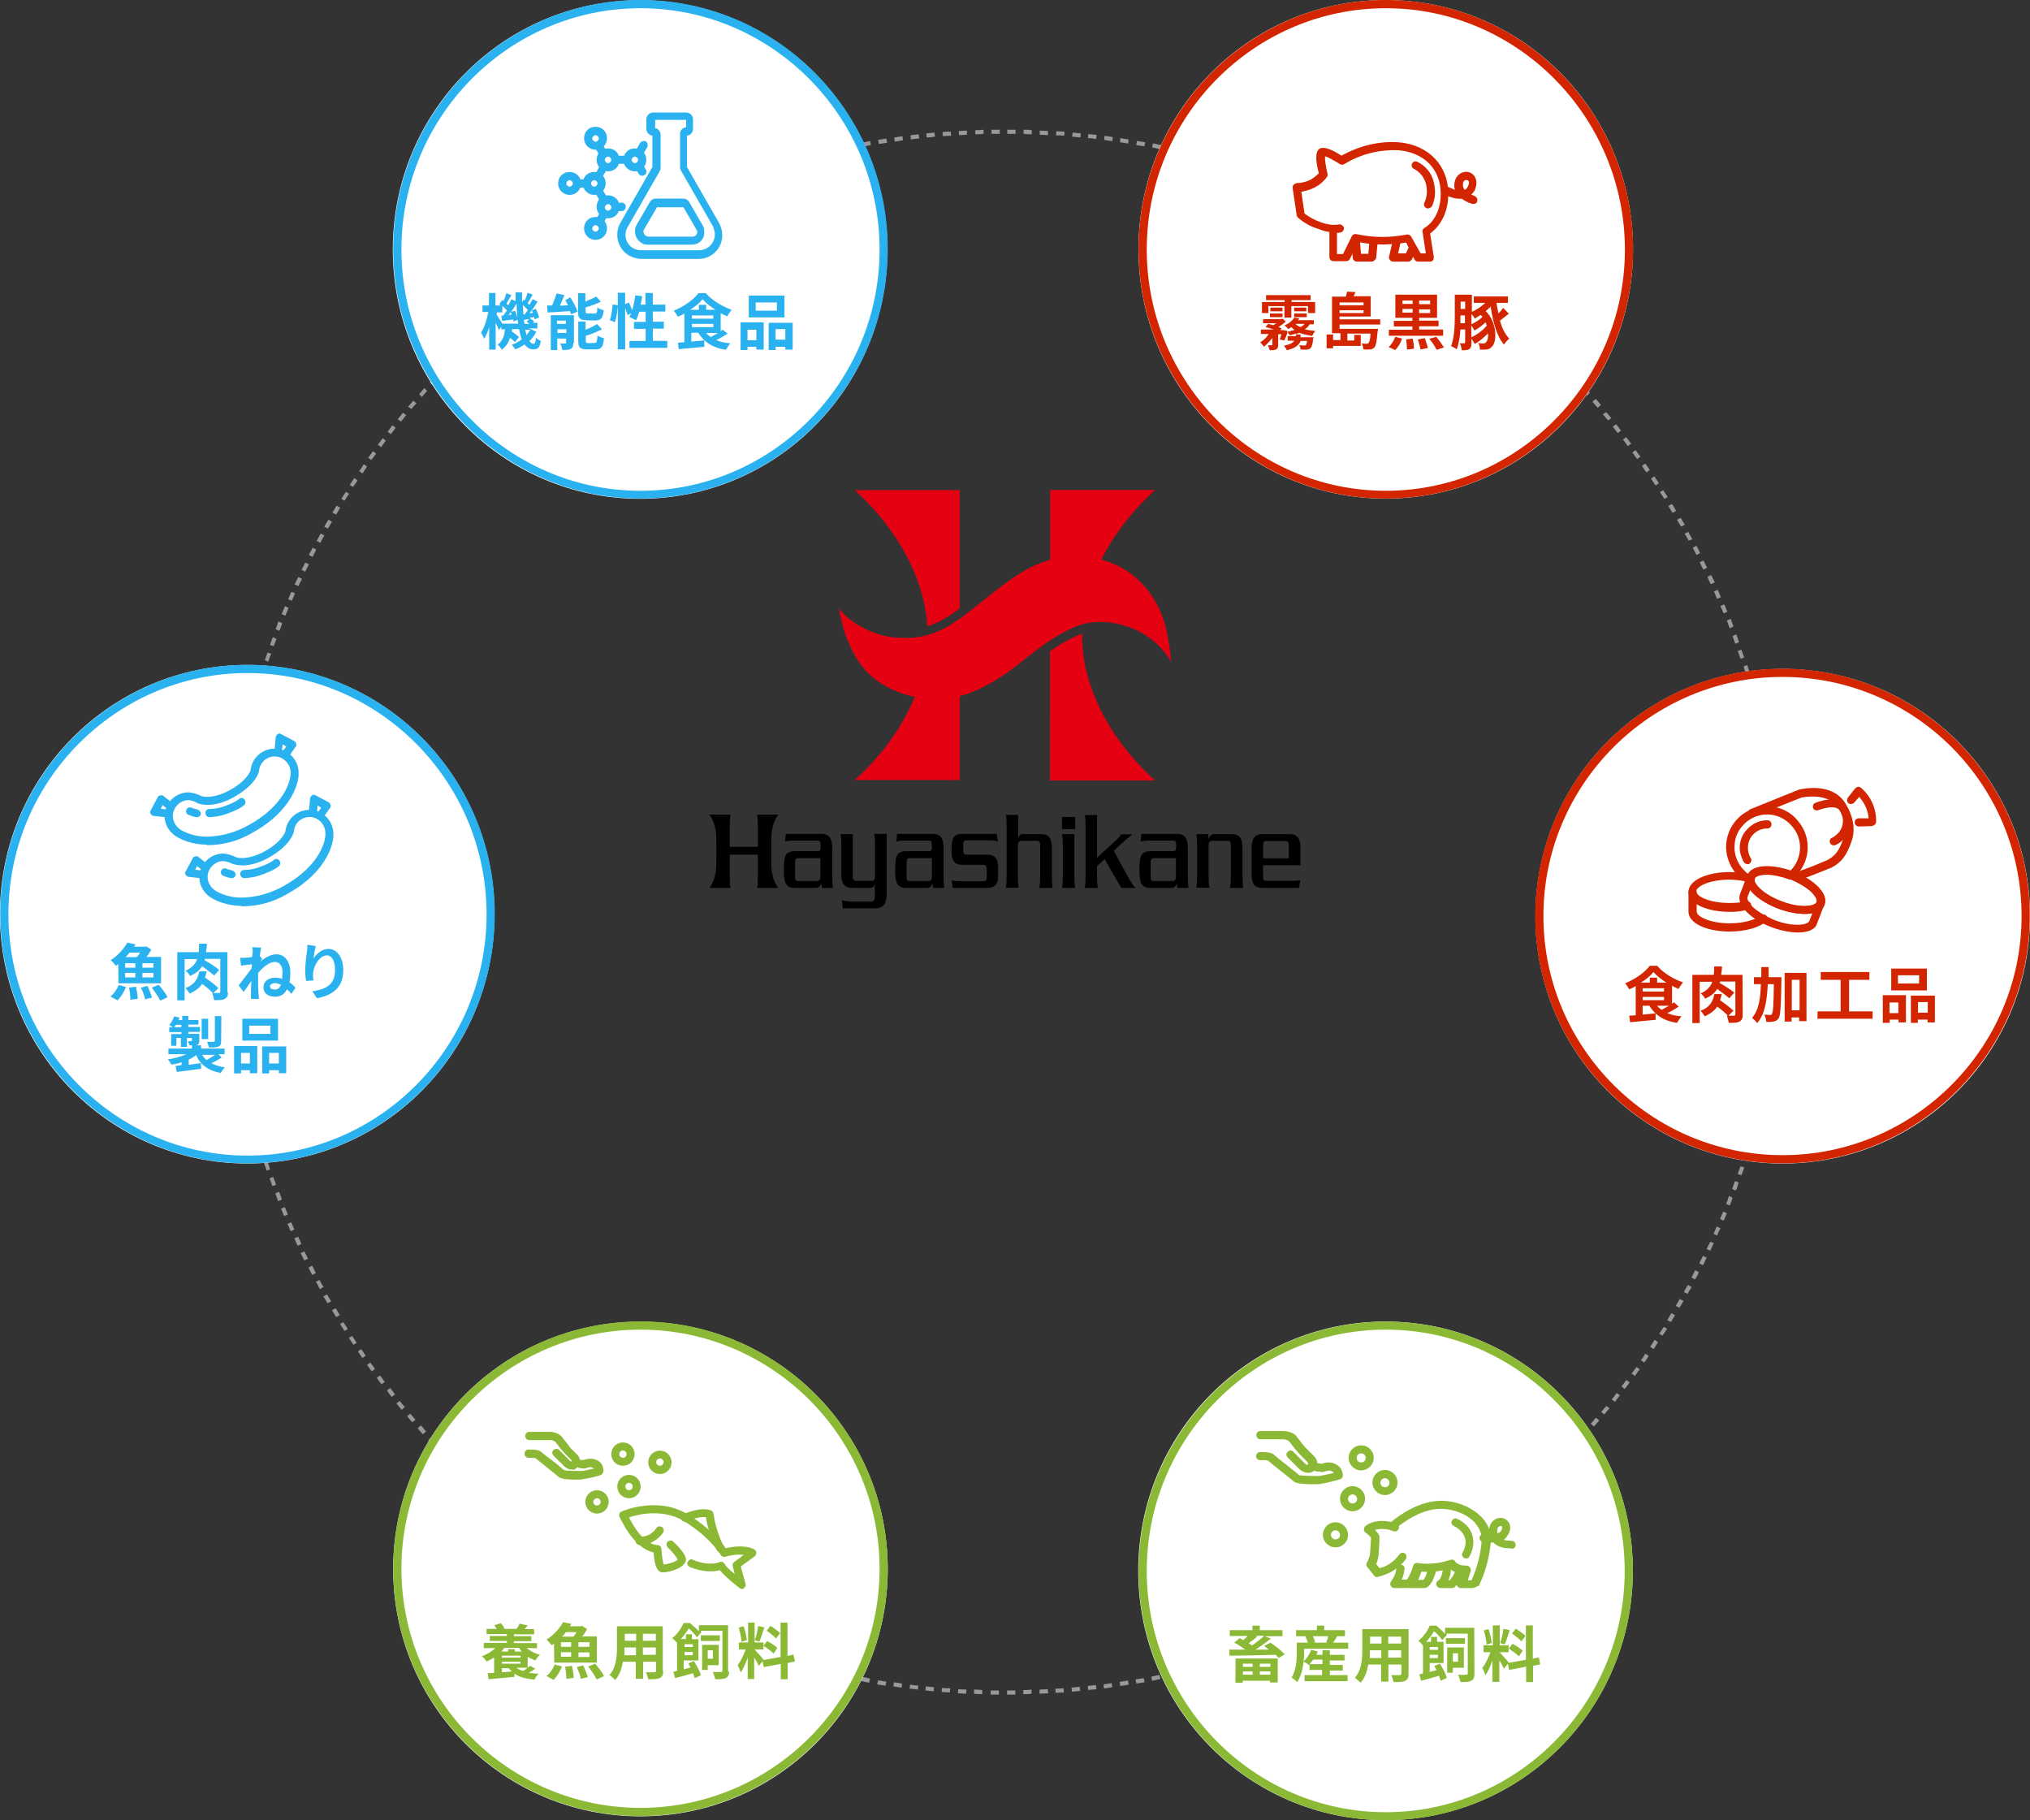
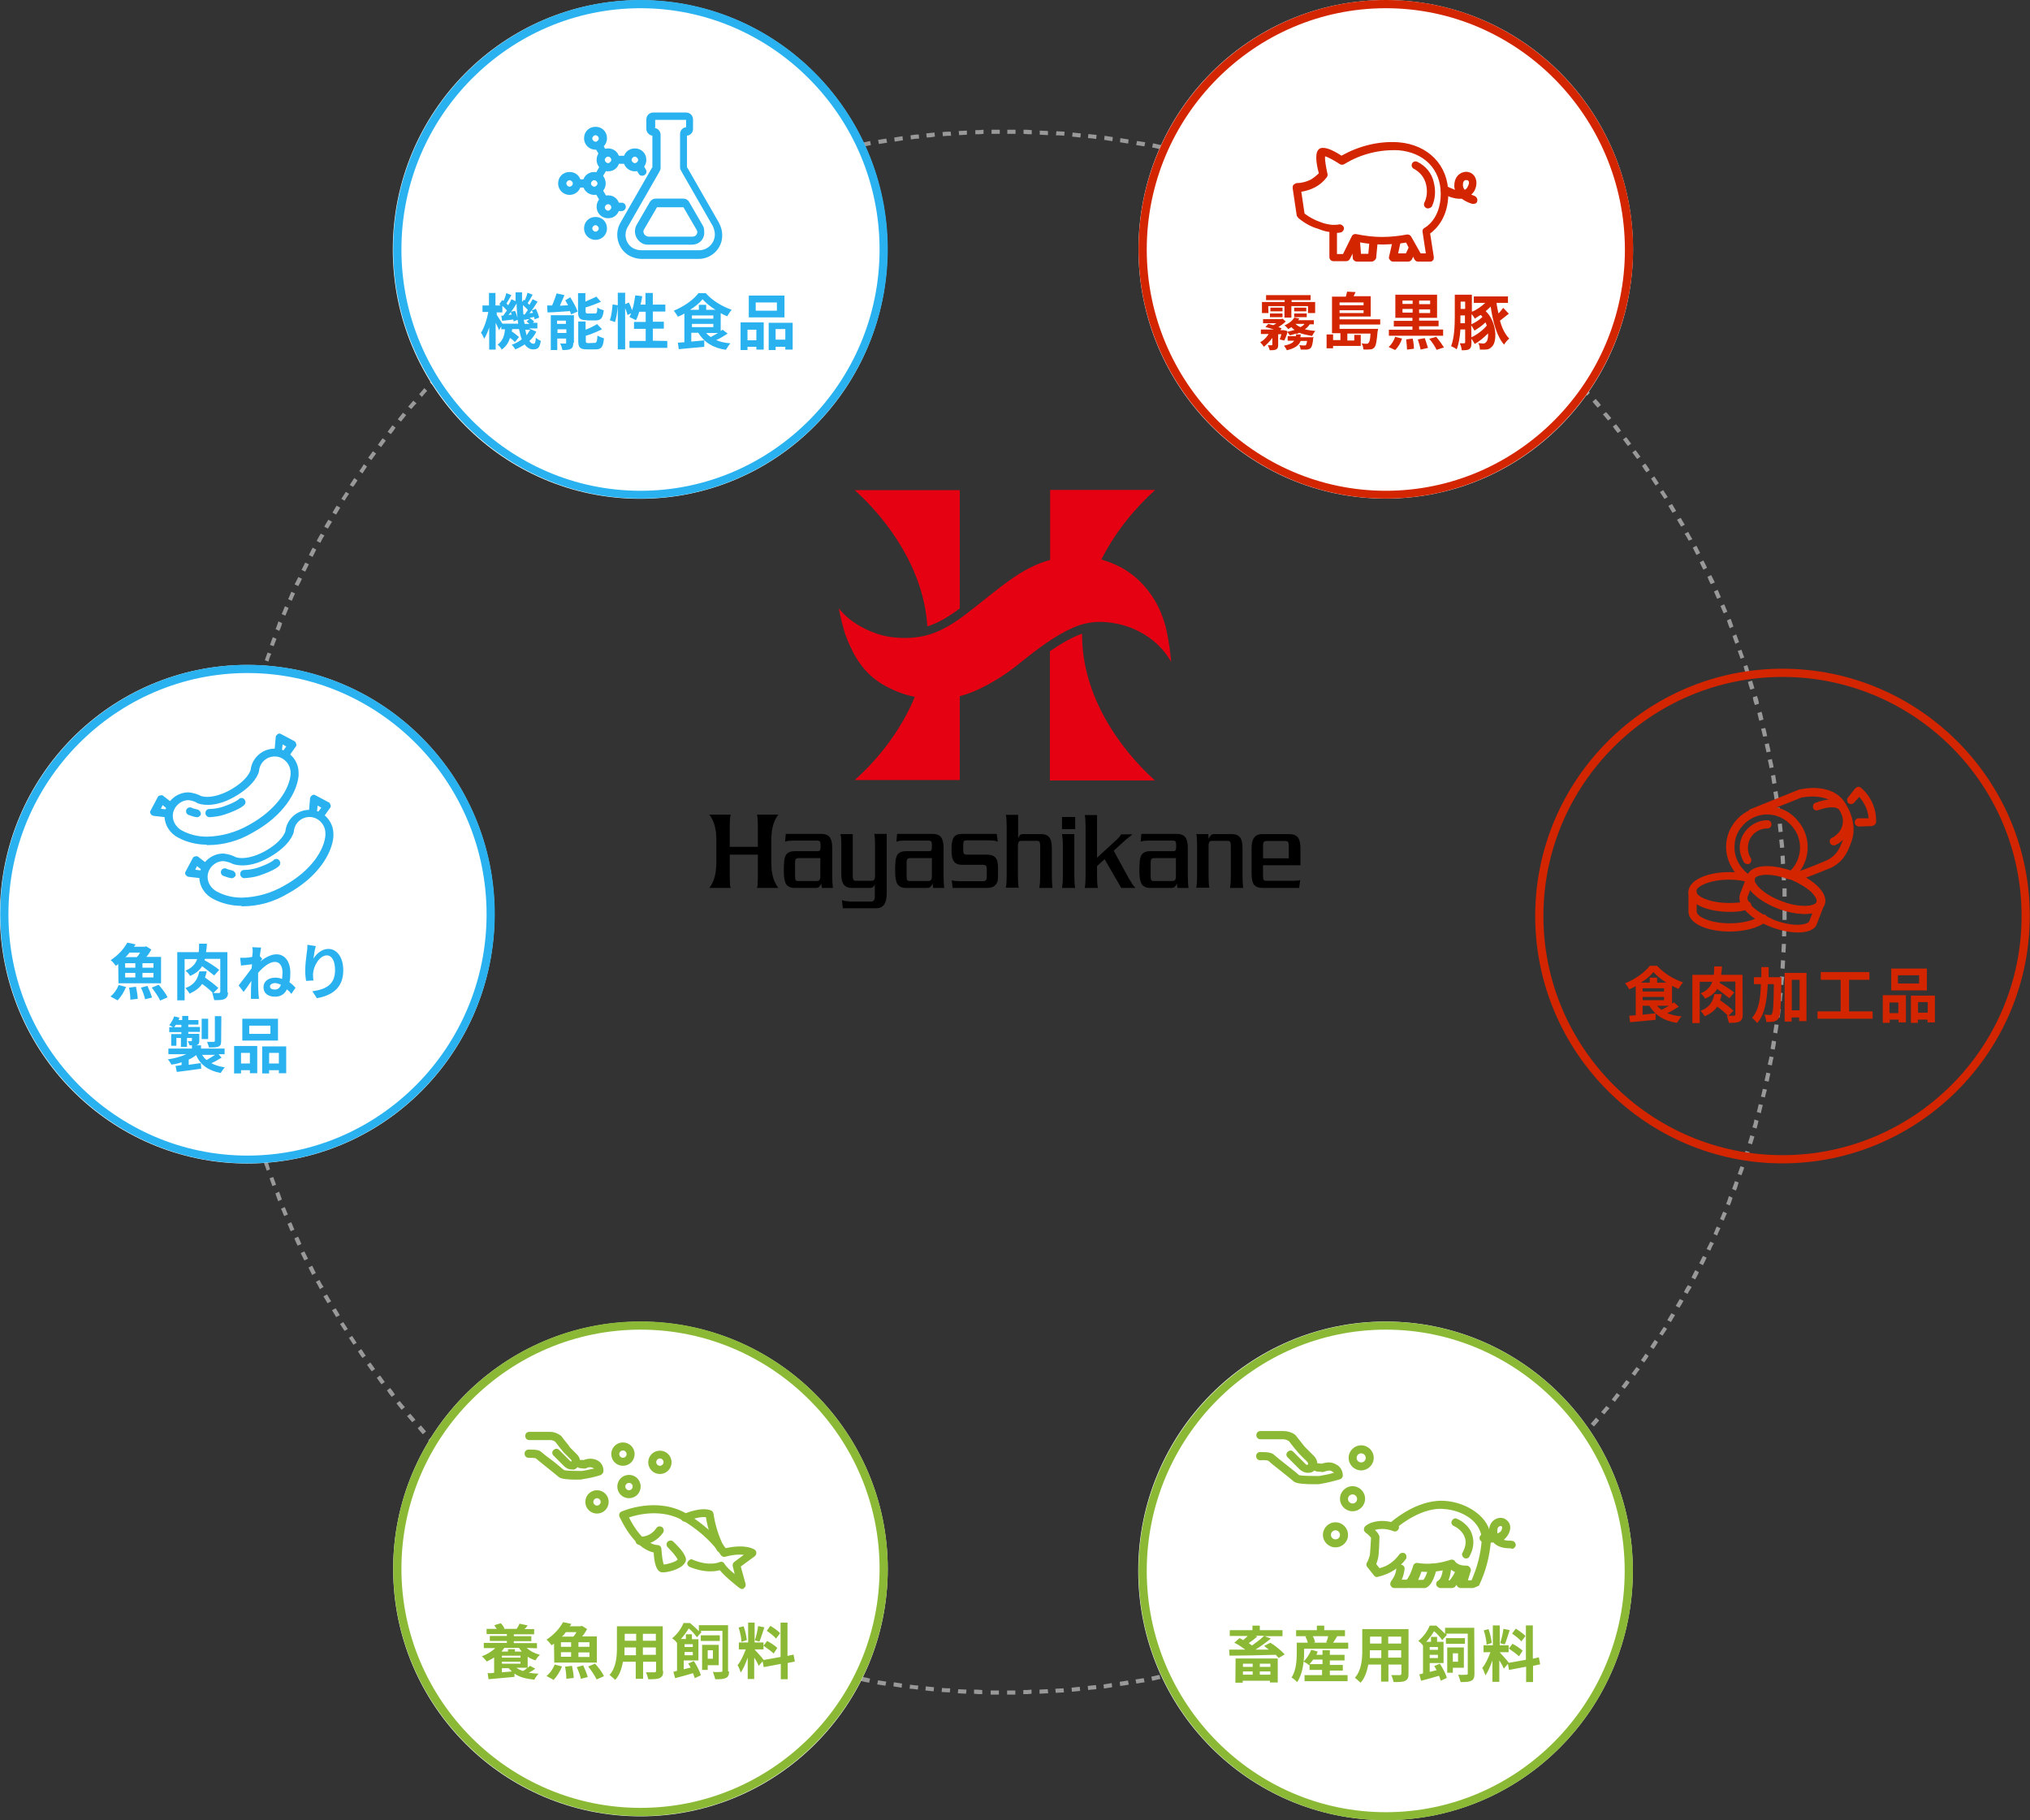
<svg xmlns="http://www.w3.org/2000/svg" version="1.1" id="レイヤー_1" x="0px" y="0px" viewBox="0 0 939.1 841.9" style="enable-background:new 0 0 939.1 841.9;" xml:space="preserve">
  <rect x="0" y="0" width="939.1" height="841.9" fill="#333333" stroke="none" />
  <style type="text/css">
	.st0{fill:none;}
	.st1{fill:#999999;}
	.st2{fill:#FFFFFF;}
	.st3{fill:#8BB935;}
	.st4{enable-background:new    ;}
	.st5{fill:#D32500;}
	.st6{fill:#29B2EF;}
	.st7{fill:#FFFFFF;stroke:#29B2EF;stroke-width:2;stroke-linecap:round;stroke-miterlimit:10;}
	.st8{fill:#E50012;}
</style>
  <g id="楕円形_21_1_" transform="translate(885 1415) rotate(90)">
    <ellipse transform="matrix(2.535182e-06 1 -1 2.535182e-06 -573.015 1413.296)" class="st0" cx="-993.2" cy="420.1" rx="361.9" ry="361.7" />
    <path class="st1" d="M-631.2,419.1h-1.9c0-1.3,0-2.4,0-3.8h1.9C-631.2,416.7-631.2,418-631.2,419.1z M-631.2,422.9   c0,1.3,0,2.4,0,3.8h-1.9c0-1.3,0-2.4,0-3.8H-631.2z M-631.4,411.6h-1.9c0-1.3,0-2.4-0.2-3.8h1.9   C-631.4,409.2-631.4,410.5-631.4,411.6z M-631.4,430.6c0,1.3,0,2.4-0.2,3.8h-1.9c0-1.3,0-2.4,0.2-3.8H-631.4z M-631.6,404.1h-1.9   c0-1.3-0.2-2.4-0.2-3.8l1.9-0.2C-631.8,401.7-631.6,403-631.6,404.1z M-631.6,438.1c0,1.3-0.2,2.4-0.2,3.8l-1.9-0.2   c0-1.3,0.2-2.4,0.2-3.8L-631.6,438.1z M-632,396.6l-1.9,0.2c0-1.3-0.2-2.4-0.2-3.8l1.9-0.2C-632.2,394.2-632,395.5-632,396.6z    M-632.2,445.6c0,1.3-0.2,2.4-0.2,3.8l-1.9-0.2c0.2-1.3,0.2-2.4,0.2-3.8L-632.2,445.6z M-632.5,389.1l-1.9,0.2   c-0.2-1.3-0.2-2.4-0.4-3.8l1.9-0.2C-632.7,386.7-632.7,388-632.5,389.1z M-632.7,453.1c-0.2,1.3-0.2,2.4-0.4,3.8l-1.9-0.2   c0.2-1.3,0.2-2.4,0.4-3.8L-632.7,453.1z M-633.3,381.6l-1.9,0.2c-0.2-1.3-0.2-2.4-0.4-3.8l1.9-0.2   C-633.5,379.2-633.5,380.5-633.3,381.6z M-633.5,460.4c-0.2,1.3-0.4,2.4-0.4,3.8l-1.9-0.2c0.2-1.3,0.4-2.4,0.4-3.8L-633.5,460.4z    M-634,374.3l-1.9,0.2c-0.2-1.3-0.4-2.4-0.6-3.8l1.9-0.2C-634.4,371.7-634.2,373-634,374.3z M-634.4,467.9   c-0.2,1.3-0.4,2.4-0.6,3.8l-1.9-0.2c0.2-1.3,0.4-2.4,0.6-3.8L-634.4,467.9z M-635.2,366.8l-1.9,0.2c-0.2-1.3-0.4-2.4-0.6-3.8   l1.9-0.4C-635.5,364.4-635.3,365.5-635.2,366.8z M-635.3,475.4c-0.2,1.3-0.4,2.4-0.6,3.8l-1.9-0.4c0.2-1.3,0.4-2.4,0.6-3.8   L-635.3,475.4z M-636.3,359.3l-1.9,0.4c-0.2-1.3-0.4-2.4-0.6-3.8l1.9-0.4C-636.7,356.9-636.5,358.2-636.3,359.3z M-636.7,482.9   c-0.2,1.3-0.4,2.4-0.8,3.8l-1.9-0.4c0.2-1.3,0.4-2.4,0.8-3.8L-636.7,482.9z M-637.6,352l-1.9,0.4c-0.2-1.3-0.6-2.4-0.8-3.8l1.9-0.4   C-638.2,349.6-637.8,350.7-637.6,352z M-638,490.2c-0.2,1.3-0.6,2.4-0.8,3.8l-1.9-0.4c0.2-1.3,0.6-2.4,0.8-3.8L-638,490.2z    M-639.1,344.5l-1.9,0.4c-0.2-1.3-0.6-2.4-0.8-3.6l1.9-0.4C-639.7,342.1-639.5,343.4-639.1,344.5z M-639.5,497.5   c-0.2,1.3-0.6,2.4-0.8,3.8l-1.9-0.4c0.2-1.1,0.6-2.4,0.8-3.6L-639.5,497.5z M-640.8,337.2l-1.9,0.4c-0.4-1.1-0.6-2.4-0.9-3.6   l1.9-0.4C-641.3,334.7-641,336.1-640.8,337.2z M-641.2,504.8c-0.4,1.1-0.6,2.4-0.9,3.6l-1.9-0.4c0.4-1.1,0.6-2.4,0.9-3.6   L-641.2,504.8z M-642.5,329.9l-1.9,0.4c-0.4-1.1-0.6-2.4-0.9-3.6l1.9-0.6C-643.2,327.4-642.8,328.7-642.5,329.9z M-643,512.1   c-0.4,1.1-0.6,2.4-0.9,3.6l-1.9-0.6c0.4-1.1,0.6-2.4,0.9-3.6L-643,512.1z M-644.5,322.7l-1.9,0.6c-0.4-1.1-0.8-2.4-0.9-3.6l1.9-0.6   C-645.1,320.3-644.9,321.4-644.5,322.7z M-645.1,519.4c-0.4,1.1-0.8,2.4-1.1,3.6l-1.9-0.6c0.4-1.1,0.8-2.4,1.1-3.6L-645.1,519.4z    M-646.6,315.4l-1.9,0.6c-0.4-1.1-0.8-2.4-1.1-3.6l1.9-0.6C-647.3,313-647,314.3-646.6,315.4z M-647.2,526.6   c-0.4,1.1-0.8,2.4-1.1,3.6l-1.9-0.6c0.4-1.1,0.8-2.4,1.1-3.6L-647.2,526.6z M-648.8,308.3l-1.9,0.6c-0.4-1.1-0.8-2.4-1.1-3.6   l1.7-0.6C-649.6,305.9-649.2,307.2-648.8,308.3z M-649.4,533.8c-0.4,1.1-0.8,2.4-1.1,3.6l-1.7-0.6c0.4-1.1,0.8-2.4,1.1-3.6   L-649.4,533.8z M-651.3,301.2l-1.7,0.6c-0.4-1.1-0.8-2.4-1.3-3.6l1.7-0.6C-652,298.7-651.7,300.1-651.3,301.2z M-651.8,540.9   c-0.4,1.1-0.9,2.4-1.3,3.6l-1.7-0.6c0.4-1.1,0.9-2.4,1.3-3.6L-651.8,540.9z M-653.7,294.2l-1.7,0.6c-0.4-1.1-0.9-2.3-1.3-3.6   l1.7-0.8C-654.7,291.9-654.3,293-653.7,294.2z M-654.5,548c-0.4,1.1-0.9,2.4-1.3,3.6l-1.7-0.8c0.4-1.1,0.9-2.2,1.3-3.6L-654.5,548z    M-656.5,287.2l-1.7,0.8c-0.4-1.1-0.9-2.3-1.3-3.6l1.7-0.8C-657.5,284.8-656.9,285.9-656.5,287.2z M-657.3,555   c-0.6,1.1-0.9,2.2-1.5,3.6l-1.7-0.8c0.6-1.1,0.9-2.2,1.5-3.6L-657.3,555z M-659.3,280.3l-1.7,0.8c-0.6-1.1-0.9-2.3-1.5-3.4l1.7-0.8   C-660.3,277.8-659.7,279-659.3,280.3z M-660.1,561.9c-0.6,1.1-0.9,2.2-1.5,3.4l-1.7-0.8c0.6-1.1,0.9-2.2,1.5-3.4L-660.1,561.9z    M-662.3,273.3l-1.7,0.8c-0.6-1.1-0.9-2.3-1.5-3.4l1.7-0.8C-663.3,271.1-662.7,272.2-662.3,273.3z M-663.1,568.8   c-0.6,1.1-1.1,2.2-1.5,3.4l-1.7-0.8c0.6-1.1,1.1-2.2,1.5-3.4L-663.1,568.8z M-665.3,266.6l-1.7,0.8c-0.6-1.1-1.1-2.3-1.7-3.4   l1.7-0.8C-666.5,264.3-665.9,265.5-665.3,266.6z M-666.3,575.8c-0.6,1.1-1.1,2.2-1.7,3.4l-1.7-0.8c0.6-1.1,1.1-2.2,1.7-3.4   L-666.3,575.8z M-668.7,259.8l-1.7,0.8c-0.6-1.1-1.1-2.3-1.7-3.4l1.7-0.9C-669.7,257.6-669.1,258.7-668.7,259.8z M-669.7,582.5   c-0.6,1.1-1.1,2.2-1.7,3.4l-1.7-0.9c0.6-1.1,1.1-2.2,1.7-3.4L-669.7,582.5z M-672.1,253.1l-1.7,0.9c-0.6-1.1-1.1-2.3-1.7-3.4   l1.7-0.9C-673.2,250.8-672.7,252-672.1,253.1z M-673.2,589.1c-0.6,1.1-1.1,2.2-1.7,3.4l-1.7-0.9c0.6-1.1,1.1-2.2,1.7-3.4   L-673.2,589.1z M-675.5,246.5l-1.7,0.9c-0.6-1.1-1.1-2.3-1.9-3.2l1.7-0.9C-676.8,244.3-676.2,245.4-675.5,246.5z M-676.8,595.8   c-0.6,1.1-1.3,2.2-1.9,3.4l-1.7-0.9c0.6-1.1,1.3-2.2,1.9-3.2L-676.8,595.8z M-679.2,240l-1.7,0.9c-0.6-1.1-1.3-2.1-1.9-3.2l1.7-0.9   C-680.5,237.7-679.8,238.8-679.2,240z M-680.5,602.4c-0.6,1.1-1.3,2.2-1.9,3.2l-1.7-0.9c0.6-1.1,1.3-2.1,1.9-3.2L-680.5,602.4z    M-683,233.4l-1.7,0.9c-0.6-1.1-1.3-2.1-1.9-3.2l1.5-0.9C-684.3,231.3-683.7,232.5-683,233.4z M-684.3,608.8   c-0.6,1.1-1.3,2.1-2.1,3.2l-1.5-0.9c0.8-1.1,1.3-2.1,2.1-3.2L-684.3,608.8z M-686.9,227l-1.5,0.9c-0.8-1.1-1.3-2.1-2.1-3.2l1.5-0.9   C-688.4,225-687.7,226.1-686.9,227z M-688.4,615.2c-0.8,1.1-1.3,2.1-2.1,3.2l-1.5-0.9c0.8-1.1,1.3-2.1,2.1-3.2L-688.4,615.2z    M-691,220.9l-1.5,1.1c-0.8-1.1-1.3-2.1-2.1-3.2l1.5-1.1C-692.3,218.9-691.8,219.8-691,220.9z M-692.5,621.5   c-0.8,1.1-1.3,2.1-2.1,3.2l-1.5-1.1c0.8-0.9,1.5-2.1,2.1-3.2L-692.5,621.5z M-695.3,214.8l-1.5,1.1c-0.8-0.9-1.5-2.1-2.1-3l1.5-1.1   C-696.7,212.7-695.9,213.6-695.3,214.8z M-696.7,627.7c-0.8,0.9-1.5,2.1-2.3,3l-1.5-1.1c0.8-0.9,1.5-2.1,2.3-3L-696.7,627.7z    M-699.7,208.6l-1.5,1.1c-0.8-0.9-1.5-2.1-2.3-3l1.5-1.1C-701,206.5-700.4,207.6-699.7,208.6z M-701.2,633.7   c-0.8,0.9-1.5,2.1-2.3,3l-1.5-1.1c0.8-0.9,1.5-2.1,2.3-3L-701.2,633.7z M-704,202.6l-1.5,1.1c-0.8-0.9-1.5-2.1-2.3-3l1.5-1.1   C-705.5,200.5-704.7,201.4-704,202.6z M-705.7,639.7c-0.8,0.9-1.5,2.1-2.3,3l-1.5-1.1c0.8-0.9,1.5-1.9,2.3-3L-705.7,639.7z    M-708.7,196.6l-1.5,1.1c-0.8-0.9-1.5-1.9-2.3-3l1.5-1.1C-710.2,194.7-709.4,195.6-708.7,196.6z M-710.3,645.7   c-0.8,0.9-1.5,1.9-2.4,3l-1.5-1.1c0.8-0.9,1.5-1.9,2.4-3L-710.3,645.7z M-713.3,190.8l-1.5,1.1c-0.8-0.9-1.5-1.9-2.4-2.8l1.5-1.1   C-714.8,188.9-714.1,189.8-713.3,190.8z M-715,651.5c-0.8,0.9-1.7,1.9-2.4,2.8l-1.5-1.1c0.8-0.9,1.7-1.9,2.4-2.8L-715,651.5z    M-718.2,184.9l-1.5,1.3c-0.8-0.9-1.7-1.9-2.4-2.8l1.5-1.3C-719.7,183.1-719,184-718.2,184.9z M-719.9,657.3   c-0.8,0.9-1.7,1.9-2.4,2.8l-1.3-1.3c0.8-0.9,1.7-1.9,2.4-2.8L-719.9,657.3z M-723.1,179.3l-1.3,1.3c-0.8-0.9-1.7-1.9-2.4-2.8   l1.3-1.3C-724.8,177.4-724,178.4-723.1,179.3z M-725,663c-0.8,0.9-1.7,1.9-2.6,2.8l-1.3-1.3c0.9-0.9,1.7-1.9,2.4-2.8L-725,663z    M-728.2,173.7l-1.3,1.3c-0.9-0.9-1.7-1.9-2.6-2.8l1.3-1.3C-729.8,172-729.1,172.8-728.2,173.7z M-730,668.4   c-0.9,0.9-1.7,1.9-2.6,2.6l-1.3-1.3c0.9-0.9,1.7-1.9,2.6-2.6L-730,668.4z M-733.4,168.3l-1.3,1.3c-0.9-0.9-1.7-1.9-2.6-2.6l1.3-1.3   C-735.1,166.6-734.2,167.5-733.4,168.3z M-735.3,673.8c-0.9,0.9-1.7,1.9-2.6,2.6l-1.3-1.3c0.9-0.9,1.7-1.7,2.6-2.6L-735.3,673.8z    M-738.7,163l-1.3,1.3c-0.9-0.9-1.7-1.7-2.6-2.6l1.3-1.3C-740.3,161.1-739.6,162.1-738.7,163z M-740.5,679.1   c-0.9,0.9-1.9,1.7-2.6,2.6l-1.3-1.3c0.9-0.9,1.9-1.7,2.6-2.6L-740.5,679.1z M-744.1,157.8l-1.3,1.3c-0.9-0.9-1.9-1.7-2.8-2.6   l1.3-1.3C-745.8,156.1-745,156.8-744.1,157.8z M-746,684.3c-0.9,0.9-1.9,1.7-2.8,2.6l-1.3-1.3c0.9-0.8,1.9-1.7,2.8-2.6L-746,684.3z    M-749.5,152.7l-1.3,1.3c-0.9-0.8-1.9-1.7-2.8-2.4l1.3-1.3C-751.4,151-750.5,151.8-749.5,152.7z M-751.6,689.4   c-0.9,0.8-1.9,1.7-2.8,2.4l-1.3-1.5c0.9-0.8,1.9-1.7,2.8-2.4L-751.6,689.4z M-755.2,147.6l-1.3,1.5c-0.9-0.8-1.9-1.7-2.8-2.4   l1.3-1.5C-757,145.9-756.1,146.9-755.2,147.6z M-757.2,694.3c-0.9,0.8-1.9,1.7-2.8,2.4l-1.1-1.5c0.9-0.8,1.9-1.7,2.8-2.4   L-757.2,694.3z M-760.8,142.8l-1.1,1.5c-0.9-0.8-1.9-1.7-2.8-2.4l1.1-1.5C-762.9,141.1-761.9,142-760.8,142.8z M-762.9,699.2   c-0.9,0.8-1.9,1.5-3,2.4l-1.1-1.5c0.9-0.8,1.9-1.5,2.8-2.4L-762.9,699.2z M-766.6,137.9l-1.1,1.5c-0.9-0.8-1.9-1.5-3-2.3l1.1-1.5   C-768.7,136.4-767.7,137.1-766.6,137.9z M-768.9,703.8c-0.9,0.8-1.9,1.5-3,2.2l-1.1-1.5c0.9-0.8,1.9-1.5,3-2.2L-768.9,703.8z    M-772.6,133.4l-1.1,1.5c-0.9-0.8-2.1-1.5-3-2.3l1.1-1.5C-774.7,131.7-773.5,132.6-772.6,133.4z M-774.7,708.5   c-0.9,0.8-2.1,1.5-3,2.2l-1.1-1.5c0.9-0.8,2.1-1.5,3-2.2L-774.7,708.5z M-778.6,128.7l-1.1,1.5c-0.9-0.8-2.1-1.5-3-2.3l1.1-1.5   C-780.7,127.4-779.5,127.9-778.6,128.7z M-780.7,713c-0.9,0.8-2.1,1.5-3,2.2l-1.1-1.5c0.9-0.8,2.1-1.5,3-2.2L-780.7,713z    M-784.8,124.4l-1.1,1.5c-0.9-0.8-2.1-1.5-3-2.1l1.1-1.5C-786.9,122.9-785.7,123.6-784.8,124.4z M-786.9,717.3   c-0.9,0.8-2.1,1.5-3,2.1l-1.1-1.5c0.9-0.8,2.1-1.3,3-2.1L-786.9,717.3z M-791,120.1l-1.1,1.5c-1.1-0.8-2.1-1.3-3.2-2.1l1.1-1.5   C-793,118.8-791.9,119.3-791,120.1z M-793,721.5c-1.1,0.8-2.1,1.3-3.2,2.1l-0.9-1.5c1.1-0.8,2.1-1.3,3.2-2.1L-793,721.5z    M-797.2,115.9l-0.9,1.5c-1.1-0.8-2.1-1.3-3.2-2.1l0.9-1.5C-799.2,114.6-798.3,115.2-797.2,115.9z M-799.4,725.6   c-1.1,0.8-2.1,1.3-3.2,2.1l-0.9-1.5c1.1-0.8,2.1-1.3,3.2-2.1L-799.4,725.6z M-803.5,112l-0.9,1.7c-1.1-0.6-2.1-1.3-3.2-1.9l0.9-1.7   C-805.8,110.7-804.7,111.3-803.5,112z M-805.8,729.5c-1.1,0.6-2.1,1.3-3.2,1.9l-0.9-1.7c1.1-0.6,2.1-1.3,3.2-1.9L-805.8,729.5z    M-810.1,108.1l-0.9,1.7c-1.1-0.6-2.1-1.3-3.2-1.9l0.9-1.7C-812.2,106.8-811,107.5-810.1,108.1z M-812.2,733.5   c-1.1,0.6-2.3,1.3-3.2,1.9l-0.9-1.7c1.1-0.6,2.3-1.3,3.2-1.9L-812.2,733.5z M-816.5,104.3l-0.9,1.7c-1.1-0.6-2.3-1.1-3.2-1.9   l0.9-1.7C-818.7,103-817.6,103.8-816.5,104.3z M-818.7,737c-1.1,0.6-2.3,1.1-3.4,1.9l-0.9-1.7c1.1-0.6,2.3-1.1,3.2-1.9L-818.7,737z    M-823.2,100.8l-0.9,1.7c-1.1-0.6-2.3-1.1-3.4-1.7l0.9-1.7C-825.5,99.4-824.4,100.2-823.2,100.8z M-825.3,740.6   c-1.1,0.6-2.3,1.1-3.4,1.7l-0.9-1.7c1.1-0.6,2.3-1.1,3.4-1.7L-825.3,740.6z M-829.8,97.2l-0.9,1.7c-1.1-0.6-2.3-1.1-3.4-1.7   l0.8-1.7C-832,96.1-830.9,96.6-829.8,97.2z M-832,744.2c-1.1,0.6-2.3,1.1-3.4,1.7l-0.8-1.7c1.1-0.6,2.3-1.1,3.4-1.7L-832,744.2z    M-836.5,93.8l-0.8,1.7c-1.1-0.6-2.3-1.1-3.4-1.7l0.8-1.7C-838.8,92.9-837.7,93.3-836.5,93.8z M-838.8,747.3   c-1.1,0.6-2.3,1.1-3.4,1.5l-0.8-1.7c1.1-0.6,2.3-1.1,3.4-1.5L-838.8,747.3z M-843.5,90.6l-0.8,1.7c-1.1-0.6-2.3-0.9-3.4-1.5   l0.8-1.7C-845.7,89.7-844.6,90.3-843.5,90.6z M-845.5,750.5c-1.1,0.6-2.3,0.9-3.4,1.5l-0.8-1.7c1.1-0.6,2.3-0.9,3.4-1.5   L-845.5,750.5z M-850.4,87.6l-0.8,1.7c-1.1-0.6-2.3-0.9-3.4-1.5l0.8-1.7C-852.7,86.7-851.5,87.1-850.4,87.6z M-852.5,753.5   c-1.1,0.6-2.3,0.9-3.4,1.5l-0.8-1.7c1.1-0.6,2.3-0.9,3.4-1.5L-852.5,753.5z M-857.4,84.8l-0.8,1.7c-1.1-0.6-2.3-0.9-3.6-1.3   l0.8-1.7C-859.6,83.9-858.5,84.3-857.4,84.8z M-859.4,756.3c-1.1,0.4-2.3,0.9-3.6,1.3l-0.8-1.7c1.1-0.4,2.3-0.9,3.6-1.3   L-859.4,756.3z M-864.3,82l-0.8,1.7c-1.1-0.4-2.3-0.9-3.6-1.3l0.6-1.7C-866.7,81.1-865.4,81.4-864.3,82z M-866.4,759   c-1.1,0.4-2.4,0.9-3.6,1.3l-0.6-1.7c1.1-0.4,2.3-0.9,3.6-1.3L-866.4,759z M-871.4,79.4l-0.6,1.7c-1.1-0.4-2.4-0.8-3.6-1.3l0.6-1.7   C-873.9,78.4-872.5,79-871.4,79.4z M-873.5,761.6c-1.1,0.4-2.4,0.8-3.6,1.3l-0.6-1.7c1.1-0.4,2.4-0.8,3.6-1.1L-873.5,761.6z    M-878.5,76.9l-0.6,1.7c-1.1-0.4-2.4-0.8-3.6-1.1l0.6-1.9C-881,76.2-879.7,76.6-878.5,76.9z M-880.6,764c-1.1,0.4-2.4,0.8-3.6,1.1   l-0.6-1.9c1.1-0.4,2.4-0.8,3.6-1.1L-880.6,764z M-885.7,74.5l-0.6,1.9c-1.1-0.4-2.4-0.8-3.6-1.1l0.6-1.9   C-888.1,73.8-887,74.1-885.7,74.5z M-887.7,766.3c-1.1,0.4-2.4,0.8-3.6,1.1l-0.6-1.9c1.1-0.4,2.4-0.8,3.6-1.1L-887.7,766.3z    M-893,72.4l-0.6,1.9c-1.1-0.4-2.4-0.8-3.6-0.9l0.6-1.9C-895.4,71.7-894.1,72.1-893,72.4z M-894.9,768.2c-1.1,0.4-2.4,0.8-3.6,0.9   l-0.6-1.9c1.1-0.4,2.4-0.8,3.6-0.9L-894.9,768.2z M-900.1,70.4l-0.6,1.9c-1.1-0.4-2.4-0.6-3.6-0.9l0.4-1.9   C-902.5,69.8-901.4,70.2-900.1,70.4z M-902.2,770.3c-1.1,0.4-2.4,0.6-3.6,0.9l-0.4-1.9c1.1-0.4,2.4-0.6,3.6-0.9L-902.2,770.3z    M-907.4,68.5l-0.4,1.9c-1.1-0.4-2.4-0.6-3.6-0.9l0.4-1.9C-909.9,67.9-908.7,68.3-907.4,68.5z M-909.5,772   c-1.3,0.4-2.4,0.6-3.8,0.9l-0.4-1.9c1.1-0.2,2.4-0.6,3.6-0.8L-909.5,772z M-914.7,66.8l-0.4,1.9c-1.1-0.2-2.4-0.6-3.8-0.8l0.4-1.9   C-917.2,66.3-916,66.6-914.7,66.8z M-916.8,773.7c-1.3,0.2-2.4,0.6-3.8,0.8l-0.4-1.9c1.3-0.2,2.4-0.6,3.8-0.8L-916.8,773.7z    M-922.2,65.3l-0.4,1.9c-1.3-0.2-2.4-0.6-3.8-0.8l0.4-1.9C-924.7,64.9-923.4,65.1-922.2,65.3z M-924.1,775.2   c-1.3,0.2-2.4,0.4-3.8,0.8l-0.4-1.9c1.3-0.2,2.4-0.4,3.8-0.8L-924.1,775.2z M-929.5,64l-0.4,1.9c-1.3-0.2-2.4-0.4-3.8-0.6l0.4-1.9   C-932,63.4-930.9,63.8-929.5,64z M-931.6,776.5c-1.3,0.2-2.4,0.4-3.8,0.6l-0.4-1.9c1.3-0.2,2.4-0.4,3.8-0.6L-931.6,776.5z    M-937,62.8l-0.4,1.9c-1.3-0.2-2.4-0.4-3.8-0.6l0.2-1.9C-939.5,62.4-938.2,62.6-937,62.8z M-938.9,777.8c-1.3,0.2-2.4,0.4-3.8,0.6   l-0.2-1.9c1.3-0.2,2.4-0.4,3.8-0.6L-938.9,777.8z M-944.4,61.7l-0.2,1.9c-1.3-0.2-2.4-0.4-3.8-0.6l0.2-1.9   C-946.8,61.5-945.7,61.5-944.4,61.7z M-946.4,778.7c-1.3,0.2-2.4,0.4-3.8,0.4l-0.2-1.9c1.3-0.2,2.4-0.4,3.8-0.4L-946.4,778.7z    M-951.9,60.7l-0.2,1.9c-1.3-0.2-2.4-0.2-3.8-0.4l0.2-1.9C-954.3,60.5-953.2,60.7-951.9,60.7z M-953.9,779.7   c-1.3,0.2-2.4,0.2-3.8,0.4l-0.2-1.9c1.3-0.2,2.4-0.2,3.8-0.4L-953.9,779.7z M-959.4,60l-0.2,1.9c-1.3-0.2-2.4-0.2-3.8-0.4l0.2-1.9   C-961.8,59.8-960.7,60-959.4,60z M-961.4,780.4c-1.3,0.2-2.4,0.2-3.8,0.4l-0.2-1.9c1.3-0.2,2.4-0.2,3.8-0.4L-961.4,780.4z    M-966.9,59.4l-0.2,1.9c-1.3,0-2.4-0.2-3.8-0.2l0.2-1.9C-969.3,59.2-968.2,59.4-966.9,59.4z M-968.9,781c-1.3,0-2.4,0.2-3.8,0.2   l-0.2-1.9c1.3,0,2.4-0.2,3.8-0.2L-968.9,781z M-974.4,59l-0.2,1.9c-1.3,0-2.4-0.2-3.8-0.2v-1.9C-976.8,58.9-975.7,58.9-974.4,59z    M-976.4,781.4c-1.3,0-2.4,0.2-3.8,0.2v-1.9c1.3,0,2.4-0.2,3.8-0.2V781.4z M-981.9,58.7v1.9c-1.3,0-2.4,0-3.8-0.2v-1.9   C-984.3,58.7-983.2,58.7-981.9,58.7z M-983.9,781.6c-1.3,0-2.4,0-3.8,0v-1.9c1.3,0,2.4,0,3.8,0V781.6z M-989.5,58.5v1.9   c-1.3,0-2.4,0-3.8,0c-1.1,0-2.3,0-3.4,0v-1.9c1.1,0,2.3,0,3.4,0C-991.9,58.5-990.8,58.5-989.5,58.5z M-991.5,781.7h-1.7h-2.1v-1.9   h2.1h1.7V781.7z M-999,779.9v1.9c-1.3,0-2.4,0-3.8,0v-1.9C-1001.5,779.9-1000.3,779.9-999,779.9z M-1000.3,60.4c-1.3,0-2.4,0-3.8,0   v-1.9c1.3,0,2.4,0,3.8,0V60.4z M-1006.5,779.7v1.9c-1.3,0-2.4-0.2-3.8-0.2v-1.9C-1009,779.5-1007.6,779.5-1006.5,779.7z    M-1007.8,60.7c-1.3,0-2.4,0.2-3.8,0.2V59c1.3,0,2.4-0.2,3.8-0.2V60.7z M-1014,779.3l-0.2,1.9c-1.3,0-2.4-0.2-3.8-0.2l0.2-1.9   C-1016.5,779.1-1015.1,779.1-1014,779.3z M-1015.3,61.1c-1.3,0-2.4,0.2-3.8,0.2l-0.2-1.9c1.3,0,2.4-0.2,3.8-0.2L-1015.3,61.1z    M-1021.3,778.7l-0.2,1.9c-1.3-0.2-2.4-0.2-3.8-0.4l0.2-1.9C-1024,778.6-1022.6,778.7-1021.3,778.7z M-1022.8,61.5   c-1.3,0.2-2.4,0.2-3.8,0.4l-0.2-1.9c1.3-0.2,2.4-0.2,3.8-0.4L-1022.8,61.5z M-1028.8,778.2l-0.2,1.9c-1.3-0.2-2.4-0.2-3.8-0.4   l0.2-1.9C-1031.3,777.8-1030.1,778-1028.8,778.2z M-1030.1,62.2c-1.3,0.2-2.4,0.2-3.8,0.4l-0.2-1.9c1.3-0.2,2.4-0.2,3.8-0.4   L-1030.1,62.2z M-1036.2,777.2l-0.2,1.9c-1.3-0.2-2.4-0.4-3.8-0.4l0.2-1.9C-1038.7,777.1-1037.4,777.2-1036.2,777.2z M-1037.5,63   c-1.3,0.2-2.4,0.4-3.8,0.6l-0.2-1.9c1.3-0.2,2.4-0.4,3.8-0.6L-1037.5,63z M-1043.5,776.3l-0.2,1.9c-1.3-0.2-2.4-0.4-3.8-0.6   l0.2-1.9C-1046.2,775.9-1044.9,776.1-1043.5,776.3z M-1044.9,64c-1.3,0.2-2.4,0.4-3.8,0.6l-0.4-1.9c1.3-0.2,2.4-0.4,3.8-0.6   L-1044.9,64z M-1051,775.2l-0.4,1.9c-1.3-0.2-2.4-0.4-3.8-0.6l0.4-1.9C-1053.5,774.8-1052.2,775-1051,775.2z M-1052.4,65.1   c-1.3,0.2-2.4,0.4-3.8,0.6l-0.4-1.9c1.3-0.2,2.4-0.4,3.8-0.6L-1052.4,65.1z M-1058.4,774.1l-0.4,1.9c-1.3-0.2-2.4-0.4-3.8-0.8   l0.4-1.9C-1060.8,773.5-1059.7,773.7-1058.4,774.1z M-1059.7,66.4c-1.3,0.2-2.4,0.4-3.8,0.8l-0.4-1.9c1.3-0.2,2.4-0.6,3.8-0.8   L-1059.7,66.4z M-1065.7,772.6l-0.4,1.9c-1.3-0.2-2.4-0.6-3.8-0.8l0.4-1.9C-1068.1,772-1067,772.4-1065.7,772.6z M-1067,67.8   c-1.3,0.2-2.4,0.6-3.8,0.8l-0.4-1.9c1.3-0.2,2.4-0.6,3.8-0.8L-1067,67.8z M-1073,771.1l-0.4,1.9c-1.3-0.2-2.4-0.6-3.8-0.9l0.4-1.9   C-1075.4,770.5-1074.3,770.7-1073,771.1z M-1074.3,69.4c-1.1,0.2-2.4,0.6-3.6,0.9l-0.4-1.9c1.1-0.4,2.4-0.6,3.8-0.9L-1074.3,69.4z    M-1080.3,769.2l-0.4,1.9c-1.1-0.4-2.4-0.6-3.6-0.9l0.6-1.9C-1082.7,768.6-1081.6,769-1080.3,769.2z M-1081.6,71.1   c-1.1,0.4-2.4,0.6-3.6,0.9l-0.6-1.9c1.1-0.4,2.4-0.6,3.6-0.9L-1081.6,71.1z M-1087.6,767.4l-0.6,1.9c-1.1-0.4-2.4-0.8-3.6-0.9   l0.6-1.9C-1090,766.8-1088.7,767.2-1087.6,767.4z M-1088.9,73.2c-1.1,0.4-2.4,0.8-3.6,0.9l-0.6-1.9c1.1-0.4,2.4-0.8,3.6-0.9   L-1088.9,73.2z M-1094.7,765.3l-0.6,1.9c-1.1-0.4-2.4-0.8-3.6-1.1l0.6-1.9C-1097.2,764.8-1095.9,765.2-1094.7,765.3z M-1096,75.3   c-1.1,0.4-2.4,0.8-3.6,1.1l-0.6-1.9c1.1-0.4,2.4-0.8,3.6-1.1L-1096,75.3z M-1101.9,763.3l-0.6,1.9c-1.1-0.4-2.4-0.8-3.6-1.1   l0.6-1.9C-1104.3,762.5-1103.2,762.9-1101.9,763.3z M-1103.2,77.3c-1.1,0.4-2.4,0.8-3.6,1.1l-0.6-1.7c1.1-0.4,2.4-0.8,3.6-1.1   L-1103.2,77.3z M-1109,760.8l-0.6,1.7c-1.1-0.4-2.4-0.8-3.6-1.3l0.6-1.7C-1111.4,760.1-1110.3,760.5-1109,760.8z M-1110.3,79.8   c-1.1,0.4-2.4,0.8-3.6,1.3l-0.6-1.7c1.1-0.4,2.4-0.8,3.6-1.3L-1110.3,79.8z M-1116.1,758.4l-0.6,1.7c-1.1-0.4-2.4-0.9-3.6-1.3   l0.8-1.7C-1118.5,757.5-1117.2,758-1116.1,758.4z M-1117.2,82.2c-1.1,0.4-2.2,0.9-3.6,1.3l-0.8-1.7c1.1-0.4,2.4-0.9,3.6-1.3   L-1117.2,82.2z M-1123.2,755.8l-0.8,1.7c-1.1-0.4-2.2-0.9-3.6-1.3l0.8-1.7C-1125.5,754.8-1124.4,755.2-1123.2,755.8z M-1124.4,84.8   c-1.1,0.4-2.2,0.9-3.6,1.3l-0.8-1.7c1.1-0.4,2.2-0.9,3.6-1.3L-1124.4,84.8z M-1130.2,753l-0.8,1.7c-1.1-0.6-2.2-0.9-3.6-1.5   l0.8-1.7C-1132.4,752-1131.3,752.6-1130.2,753z M-1131.3,87.6c-1.1,0.6-2.2,0.9-3.4,1.5l-0.8-1.7c1.1-0.6,2.2-0.9,3.4-1.5   L-1131.3,87.6z M-1137.1,750l-0.8,1.7c-1.1-0.6-2.2-0.9-3.4-1.5l0.8-1.7C-1139.4,749-1138.2,749.6-1137.1,750z M-1138,90.6   c-1.1,0.6-2.2,0.9-3.4,1.5l-0.8-1.7c1.1-0.6,2.2-0.9,3.4-1.5L-1138,90.6z M-1143.9,747l-0.8,1.7c-1.1-0.6-2.2-1.1-3.4-1.7l0.8-1.7   C-1146.1,745.8-1145,746.4-1143.9,747z M-1144.8,93.6c-1.1,0.6-2.2,1.1-3.4,1.5l-0.8-1.7c1.1-0.6,2.2-1.1,3.4-1.7L-1144.8,93.6z    M-1150.6,743.8l-0.8,1.7c-1.1-0.6-2.2-1.1-3.4-1.7l0.8-1.7C-1152.9,742.7-1151.7,743.2-1150.6,743.8z M-1151.5,97   c-1.1,0.6-2.2,1.1-3.4,1.7l-0.9-1.7c1.1-0.6,2.2-1.1,3.4-1.7L-1151.5,97z M-1157.4,740.4l-0.9,1.7c-1.1-0.6-2.2-1.1-3.4-1.7   l0.9-1.7C-1159.6,739.3-1158.5,739.8-1157.4,740.4z M-1158.3,100.2c-1.1,0.6-2.2,1.1-3.4,1.7l-0.9-1.7c1.1-0.6,2.2-1.1,3.4-1.7   L-1158.3,100.2z M-1163.9,736.8l-0.9,1.7c-1.1-0.6-2.2-1.1-3.4-1.9l0.9-1.7C-1166.2,735.7-1165,736.3-1163.9,736.8z M-1164.9,103.8   c-1.1,0.6-2.2,1.1-3.2,1.9l-0.9-1.7c1.1-0.6,2.2-1.1,3.4-1.9L-1164.9,103.8z M-1170.5,733.3l-0.9,1.7c-1.1-0.6-2.2-1.3-3.2-1.9   l0.9-1.7C-1172.7,732-1171.6,732.7-1170.5,733.3z M-1171.4,107.3c-1.1,0.6-2.1,1.3-3.2,1.9l-0.9-1.7c1.1-0.6,2.2-1.3,3.2-1.9   L-1171.4,107.3z M-1177,729.5l-0.9,1.7c-1.1-0.6-2.1-1.3-3.2-1.9l0.9-1.7C-1179.1,728.2-1178.2,728.8-1177,729.5z M-1177.8,111.3   c-1.1,0.6-2.1,1.3-3.2,1.9l-0.9-1.7c1.1-0.6,2.1-1.3,3.2-1.9L-1177.8,111.3z M-1183.4,725.6l-0.9,1.5c-1.1-0.8-2.1-1.3-3.2-2.1   l0.9-1.5C-1185.5,724.3-1184.5,725-1183.4,725.6z M-1184.2,115c-1.1,0.8-2.1,1.3-3.2,2.1l-0.9-1.5c1.1-0.8,2.1-1.3,3.2-2.1   L-1184.2,115z M-1189.8,721.7l-0.9,1.5c-1.1-0.8-2.1-1.3-3.2-2.1l1.1-1.5C-1191.9,720.2-1190.7,720.9-1189.8,721.7z M-1190.4,119.1   c-1.1,0.8-2.1,1.3-3.2,2.1l-1.1-1.5c1.1-0.8,2.1-1.3,3.2-2.1L-1190.4,119.1z M-1196,717.3l-1.1,1.5c-1.1-0.8-2.1-1.5-3.2-2.1   l1.1-1.5C-1198,716-1196.9,716.8-1196,717.3z M-1196.5,123.3c-0.9,0.8-2.1,1.5-3,2.1l-1.1-1.5c0.9-0.8,2.1-1.5,3-2.1L-1196.5,123.3   z M-1202.2,713.2l-1.1,1.5c-0.9-0.8-2.1-1.5-3-2.2l1.1-1.5C-1204.2,711.7-1203.1,712.5-1202.2,713.2z M-1202.7,127.6   c-0.9,0.8-2.1,1.5-3,2.3l-1.1-1.5c0.9-0.8,2.1-1.5,3-2.3L-1202.7,127.6z M-1208.2,708.7l-1.1,1.5c-0.9-0.8-2.1-1.5-3-2.2l1.1-1.5   C-1210.2,707.2-1209.1,708-1208.2,708.7z M-1208.7,131.9c-0.9,0.8-2.1,1.5-3,2.3l-1.1-1.5c0.9-0.8,2.1-1.5,3-2.3L-1208.7,131.9z    M-1214.2,704.2l-1.1,1.5c-0.9-0.8-2.1-1.5-3-2.2l1.1-1.5C-1216,702.7-1215.1,703.5-1214.2,704.2z M-1214.7,136.6   c-0.9,0.8-1.9,1.5-3,2.3l-1.1-1.5c0.9-0.8,1.9-1.5,3-2.3L-1214.7,136.6z M-1220,699.5l-1.1,1.5c-0.9-0.8-1.9-1.5-3-2.4l1.1-1.5   C-1221.9,698-1220.9,698.8-1220,699.5z M-1220.5,141.1c-0.9,0.8-1.9,1.5-2.8,2.4l-1.1-1.5c0.9-0.8,1.9-1.7,2.8-2.4L-1220.5,141.1z    M-1225.8,694.7l-1.1,1.5c-0.9-0.8-1.9-1.7-2.8-2.4l1.3-1.5C-1227.7,693.2-1226.7,693.9-1225.8,694.7z M-1226.4,145.9   c-0.9,0.8-1.9,1.7-2.8,2.4l-1.3-1.5c0.9-0.8,1.9-1.7,2.8-2.4L-1226.4,145.9z M-1231.4,689.8l-1.3,1.3c-0.9-0.8-1.9-1.7-2.8-2.4   l1.3-1.3C-1233.3,688.3-1232.4,689-1231.4,689.8z M-1232,150.8c-0.9,0.8-1.9,1.7-2.8,2.4l-1.3-1.3c0.9-0.8,1.9-1.7,2.8-2.4   L-1232,150.8z M-1236.9,684.9l-1.3,1.3c-0.9-0.9-1.9-1.7-2.8-2.6l1.3-1.3C-1238.7,683.2-1237.8,684-1236.9,684.9z M-1237.4,155.9   c-0.9,0.9-1.9,1.7-2.8,2.6l-1.3-1.3c0.9-0.9,1.9-1.7,2.8-2.6L-1237.4,155.9z M-1242.5,679.7l-1.3,1.3c-0.9-0.9-1.9-1.7-2.6-2.6   l1.3-1.3C-1244.2,678-1243.2,678.9-1242.5,679.7z M-1242.9,160.9c-0.9,0.9-1.9,1.7-2.6,2.6l-1.3-1.3c0.9-0.9,1.9-1.7,2.6-2.6   L-1242.9,160.9z M-1247.7,674.4l-1.3,1.3c-0.9-0.9-1.7-1.7-2.6-2.6l1.3-1.3C-1249.4,672.7-1248.7,673.7-1247.7,674.4z    M-1248.3,166.2c-0.9,0.9-1.7,1.7-2.6,2.6l-1.3-1.3c0.9-0.9,1.7-1.9,2.6-2.6L-1248.3,166.2z M-1253,669.2l-1.3,1.3   c-0.9-0.9-1.7-1.9-2.6-2.8l1.3-1.3C-1254.7,667.3-1253.9,668.2-1253,669.2z M-1253.4,171.6c-0.9,0.9-1.7,1.9-2.6,2.8l-1.3-1.3   c0.9-0.9,1.7-1.9,2.6-2.8L-1253.4,171.6z M-1258,663.7l-1.3,1.3c-0.9-0.9-1.7-1.9-2.4-2.8l1.3-1.3   C-1259.7,661.8-1259,662.8-1258,663.7z M-1258.6,177.1c-0.8,0.9-1.7,1.9-2.4,2.8l-1.3-1.3c0.8-0.9,1.7-1.9,2.4-2.8L-1258.6,177.1z    M-1263.1,658.1l-1.3,1.3c-0.8-0.9-1.7-1.9-2.4-2.8l1.5-1.3C-1264.8,656.2-1263.9,657.2-1263.1,658.1z M-1263.5,182.7   c-0.8,0.9-1.7,1.9-2.4,2.8l-1.5-1.3c0.8-0.9,1.7-1.9,2.4-2.8L-1263.5,182.7z M-1268,652.5l-1.5,1.1c-0.8-0.9-1.7-1.9-2.4-2.8   l1.5-1.1C-1269.7,650.6-1268.7,651.5-1268,652.5z M-1268.4,188.3c-0.8,0.9-1.7,1.9-2.4,2.8l-1.5-1.1c0.8-0.9,1.7-1.9,2.4-2.8   L-1268.4,188.3z M-1272.7,646.7l-1.5,1.1c-0.8-0.9-1.5-1.9-2.4-3l1.5-1.1C-1274.4,644.8-1273.6,645.7-1272.7,646.7z M-1273.2,194.1   c-0.8,0.9-1.5,1.9-2.2,3l-1.5-1.1c0.8-0.9,1.5-1.9,2.4-3L-1273.2,194.1z M-1277.4,640.8l-1.5,1.1c-0.8-0.9-1.5-2.1-2.2-3l1.5-1.1   C-1278.9,639-1278.1,639.9-1277.4,640.8z M-1277.9,199.9c-0.8,0.9-1.5,2.1-2.2,3l-1.5-1.1c0.8-0.9,1.5-2.1,2.2-3L-1277.9,199.9z    M-1281.9,635l-1.5,1.1c-0.8-0.9-1.5-2.1-2.2-3l1.5-1.1C-1283.4,633-1282.6,633.9-1281.9,635z M-1282.4,205.9   c-0.8,0.9-1.5,2.1-2.2,3l-1.5-1.1c0.8-0.9,1.5-2.1,2.2-3L-1282.4,205.9z M-1286.4,628.8l-1.5,1.1c-0.8-0.9-1.5-2.1-2.2-3l1.5-1.1   C-1287.7,627-1287.1,627.9-1286.4,628.8z M-1286.7,211.9c-0.8,0.9-1.5,2.1-2.1,3l-1.5-1.1c0.8-0.9,1.5-2.1,2.2-3L-1286.7,211.9z    M-1290.7,622.8l-1.5,1.1c-0.8-1.1-1.3-2.1-2.1-3.2l1.5-1.1C-1292,620.8-1291.2,621.7-1290.7,622.8z M-1291,218.1   c-0.8,1.1-1.3,2.1-2.1,3.2l-1.5-1.1c0.8-1.1,1.3-2.1,2.1-3.2L-1291,218.1z M-1294.8,616.7l-1.5,0.9c-0.8-1.1-1.3-2.1-2.1-3.2   l1.5-0.9C-1296.1,614.4-1295.4,615.5-1294.8,616.7z M-1295.2,224.2c-0.8,1.1-1.3,2.1-2.1,3.2l-1.5-0.9c0.8-1.1,1.3-2.1,2.1-3.2   L-1295.2,224.2z M-1298.7,610.3l-1.5,0.9c-0.8-1.1-1.3-2.1-2.1-3.2l1.7-0.9C-1300,608.2-1299.5,609.2-1298.7,610.3z M-1299.3,230.6   c-0.8,1.1-1.3,2.1-1.9,3.2l-1.7-0.9c0.6-1.1,1.3-2.1,2.1-3.2L-1299.3,230.6z M-1302.7,603.9l-1.7,0.9c-0.6-1.1-1.3-2.1-1.9-3.2   l1.7-0.9C-1304,601.8-1303.2,602.8-1302.7,603.9z M-1303,237c-0.6,1.1-1.3,2.1-1.9,3.2l-1.7-0.9c0.6-1.1,1.3-2.3,1.9-3.2L-1303,237   z M-1306.4,597.5l-1.7,0.9c-0.6-1.1-1.3-2.2-1.9-3.2l1.7-0.9C-1307.5,595.3-1307,596.4-1306.4,597.5z M-1306.8,243.5   c-0.6,1.1-1.3,2.3-1.9,3.2l-1.7-0.9c0.6-1.1,1.1-2.3,1.9-3.4L-1306.8,243.5z M-1310,591l-1.7,0.9c-0.6-1.1-1.1-2.2-1.7-3.4l1.7-0.9   C-1311.1,588.7-1310.5,589.8-1310,591z M-1310.5,250.1c-0.6,1.1-1.1,2.3-1.7,3.4l-1.7-0.9c0.6-1.1,1.1-2.3,1.7-3.4L-1310.5,250.1z    M-1313.5,584.4l-1.7,0.9c-0.6-1.1-1.1-2.2-1.7-3.4l1.7-0.8C-1314.7,582.2-1314.1,583.3-1313.5,584.4z M-1313.9,256.7   c-0.6,1.1-1.1,2.3-1.7,3.4l-1.7-0.8c0.6-1.1,1.1-2.3,1.7-3.4L-1313.9,256.7z M-1316.9,577.7l-1.7,0.8c-0.6-1.1-1.1-2.2-1.7-3.4   l1.7-0.8C-1317.9,575.4-1317.3,576.5-1316.9,577.7z M-1317.3,263.4c-0.6,1.1-1.1,2.3-1.7,3.4l-1.7-0.8c0.6-1.1,1.1-2.3,1.7-3.4   L-1317.3,263.4z M-1320.1,570.9l-1.7,0.8c-0.6-1.1-1.1-2.2-1.5-3.4l1.7-0.8C-1321,568.7-1320.5,569.8-1320.1,570.9z M-1320.5,270.2   c-0.6,1.1-1.1,2.3-1.5,3.4l-1.7-0.8c0.6-1.1,0.9-2.3,1.5-3.4L-1320.5,270.2z M-1323.1,564.2l-1.7,0.8c-0.6-1.1-0.9-2.2-1.5-3.4   l1.7-0.8C-1324,561.9-1323.7,563-1323.1,564.2z M-1323.5,277.1c-0.6,1.1-0.9,2.3-1.5,3.4l-1.7-0.8c0.6-1.1,0.9-2.3,1.5-3.4   L-1323.5,277.1z M-1325.9,557.2l-1.7,0.8c-0.6-1.1-0.9-2.2-1.5-3.6l1.7-0.8C-1326.9,555-1326.5,556.1-1325.9,557.2z M-1326.5,283.8   c-0.6,1.1-0.9,2.3-1.3,3.6l-1.7-0.8c0.4-1.1,0.9-2.3,1.5-3.6L-1326.5,283.8z M-1328.7,550.3l-1.7,0.8c-0.4-1.1-0.9-2.2-1.3-3.6   l1.7-0.8C-1329.7,548-1329.3,549.2-1328.7,550.3z M-1329.3,291c-0.4,1.1-0.9,2.3-1.3,3.6l-1.7-0.6c0.4-1.1,0.9-2.4,1.3-3.6   L-1329.3,291z M-1331.4,543.3l-1.7,0.6c-0.4-1.1-0.9-2.4-1.3-3.6l1.7-0.6C-1332.3,541.1-1331.9,542.2-1331.4,543.3z M-1331.9,297.9   c-0.4,1.1-0.8,2.4-1.3,3.6l-1.7-0.6c0.4-1.1,0.8-2.4,1.3-3.6L-1331.9,297.9z M-1334,536.4l-1.7,0.6c-0.4-1.1-0.8-2.4-1.1-3.6   l1.9-0.6C-1334.7,534-1334.4,535.1-1334,536.4z M-1334.4,304.9c-0.4,1.1-0.8,2.4-1.1,3.6l-1.9-0.6c0.4-1.1,0.8-2.4,1.1-3.6   L-1334.4,304.9z M-1336.2,529.4l-1.9,0.6c-0.4-1.1-0.8-2.4-1.1-3.6l1.9-0.6C-1337,526.9-1336.6,528.1-1336.2,529.4z M-1336.6,312.1   c-0.4,1.1-0.8,2.4-1.1,3.6l-1.9-0.6c0.4-1.1,0.8-2.4,1.1-3.6L-1336.6,312.1z M-1338.5,522.1l-1.9,0.6c-0.4-1.1-0.8-2.4-1.1-3.6   l1.9-0.6C-1339.2,519.8-1338.9,520.9-1338.5,522.1z M-1338.9,319.2c-0.4,1.1-0.8,2.4-0.9,3.6l-1.9-0.6c0.4-1.1,0.8-2.4,1.1-3.6   L-1338.9,319.2z M-1340.5,514.9l-1.9,0.6c-0.4-1.1-0.6-2.4-0.9-3.6l1.9-0.6C-1341.1,512.5-1340.7,513.8-1340.5,514.9z    M-1340.9,326.5c-0.4,1.1-0.6,2.4-0.9,3.6l-1.9-0.4c0.4-1.1,0.6-2.4,0.9-3.6L-1340.9,326.5z M-1342.4,507.8l-1.9,0.4   c-0.4-1.1-0.6-2.4-0.9-3.6l1.9-0.4C-1343,505.4-1342.6,506.5-1342.4,507.8z M-1342.6,333.6c-0.4,1.1-0.6,2.4-0.9,3.6l-1.9-0.4   c0.4-1.3,0.6-2.4,0.9-3.6L-1342.6,333.6z M-1344.1,500.5l-1.9,0.4c-0.2-1.3-0.6-2.4-0.8-3.8l1.9-0.4   C-1344.7,498.1-1344.5,499.2-1344.1,500.5z M-1344.5,340.9c-0.2,1.1-0.6,2.4-0.8,3.6l-1.9-0.4c0.2-1.3,0.6-2.4,0.8-3.8   L-1344.5,340.9z M-1345.8,493.2l-1.9,0.4c-0.2-1.3-0.6-2.4-0.8-3.8l1.9-0.4C-1346.2,490.8-1346,491.9-1345.8,493.2z M-1346,348.2   c-0.2,1.3-0.6,2.4-0.8,3.8l-1.9-0.4c0.2-1.3,0.6-2.4,0.8-3.8L-1346,348.2z M-1347.1,485.9l-1.9,0.4c-0.2-1.3-0.4-2.4-0.8-3.8   l1.9-0.4C-1347.7,483.4-1347.3,484.6-1347.1,485.9z M-1347.3,355.6c-0.2,1.3-0.4,2.4-0.6,3.8l-1.9-0.4c0.2-1.3,0.4-2.4,0.6-3.8   L-1347.3,355.6z M-1348.4,478.4l-1.9,0.4c-0.2-1.3-0.4-2.4-0.6-3.8l1.9-0.4C-1348.8,475.9-1348.6,477.3-1348.4,478.4z    M-1348.6,363.1c-0.2,1.3-0.4,2.4-0.6,3.8l-1.9-0.2c0.2-1.3,0.4-2.4,0.6-3.8L-1348.6,363.1z M-1349.5,471.1l-1.9,0.2   c-0.2-1.3-0.4-2.4-0.6-3.8l1.9-0.2C-1349.9,468.6-1349.7,469.8-1349.5,471.1z M-1349.7,370.4c-0.2,1.3-0.4,2.4-0.6,3.8l-1.9-0.2   c0.2-1.3,0.4-2.4,0.6-3.8L-1349.7,370.4z M-1350.5,463.6l-1.9,0.2c-0.2-1.3-0.4-2.4-0.4-3.8l1.9-0.2   C-1350.9,461.1-1350.7,462.4-1350.5,463.6z M-1350.7,377.9c-0.2,1.3-0.4,2.4-0.4,3.8l-1.9-0.2c0.2-1.3,0.2-2.4,0.4-3.8   L-1350.7,377.9z M-1351.4,456.3l-1.9,0.2c-0.2-1.3-0.2-2.4-0.4-3.8l1.9-0.2C-1351.6,453.6-1351.4,454.9-1351.4,456.3z    M-1351.4,385.2c-0.2,1.3-0.2,2.4-0.4,3.8l-1.9-0.2c0.2-1.3,0.2-2.4,0.4-3.8L-1351.4,385.2z M-1352,448.8l-1.9,0.2   c-0.2-1.3-0.2-2.4-0.2-3.8l1.9-0.2C-1352.2,446.3-1352.2,447.4-1352,448.8z M-1352.2,392.7c-0.2,1.3-0.2,2.4-0.2,3.8l-1.9-0.2   c0-1.3,0.2-2.4,0.2-3.8L-1352.2,392.7z M-1352.5,441.3l-1.9,0.2c0-1.3-0.2-2.4-0.2-3.8h1.9   C-1352.7,438.8-1352.5,439.9-1352.5,441.3z M-1352.5,400.2c0,1.3-0.2,2.4-0.2,3.8h-1.9c0-1.3,0.2-2.4,0.2-3.8H-1352.5z    M-1352.9,433.8h-1.9c0-1.3,0-2.4-0.2-3.8h1.9C-1352.9,431.3-1352.9,432.6-1352.9,433.8z M-1352.9,407.7c0,1.3,0,2.4-0.2,3.8h-1.9   c0-1.3,0-2.4,0.2-3.8H-1352.9z M-1353.1,426.3h-1.9c0-1.3,0-2.4,0-3.8h1.9C-1353.1,423.8-1353.1,425.1-1353.1,426.3z    M-1353.1,415.2c0,1.3,0,2.4,0,3.8h-1.9c0-1.3,0-2.4,0-3.8H-1353.1z" />
  </g>
  <g id="楕円形_70_1_" transform="translate(847 1709) rotate(90)">
    <ellipse transform="matrix(2.535182e-06 1 -1 2.535182e-06 -776.44 1188.441)" class="st2" cx="-982.4" cy="206" rx="114.4" ry="115.3" />
    <path class="st3" d="M-867.1,205.9c0,63-51.8,114.4-115.3,114.4s-115.3-51.4-115.3-114.4S-1046,91.6-982.4,91.6   S-867.1,143-867.1,205.9z M-1094,205.9c0,60.9,50.1,110.6,111.6,110.6s111.6-49.7,111.6-110.6S-920.9,95.4-982.4,95.4   S-1094,145.1-1094,205.9z" />
  </g>
  <g class="st4">
    <path class="st3" d="M587.7,759.8c2.4,1.5,5.3,3.9,6.6,5.4l-2.8,1.7c-0.4-0.6-0.9-0.9-1.3-1.5c-7.7,0.2-15.9,0.4-21.4,0.4l-0.2-2.8   h7.5c-1.5-1.1-3.4-2.4-5.1-3.2l2.4-2.1c0.6,0.2,1.1,0.6,1.7,0.9c0.8-0.6,1.5-1.3,2.1-1.9h-8.3V754h10.5v-2.1h3.4v2.1h10.5v2.8h-8.2   l2.8,1.1c-2.1,1.7-4.7,3.6-7.1,5.1h6.2c-0.8-0.6-1.5-1.1-2.2-1.7L587.7,759.8z M571.6,767.1h19.5v11.1h-3.6v-0.8h-12.6v0.9h-3.4   L571.6,767.1L571.6,767.1z M575,769.5v1.5h4.5v-1.5H575z M579.5,774.6v-1.5H575v1.5H579.5z M581.6,757c-1.3,1.1-2.6,2.1-3.9,3   c0.6,0.4,1.1,0.8,1.5,1.1c2.1-1.5,4.1-3,5.6-4.5h-3.9L581.6,757z M587.7,769.5h-4.9v1.5h4.9V769.5z M587.7,774.6v-1.5h-4.9v1.5   H587.7z" />
    <path class="st3" d="M623.7,759.8v2.8h-20.4v1.7c0,3.9-0.6,9.9-3.2,13.7c-0.6-0.6-1.9-1.7-2.6-2.1c2.2-3.4,2.4-8.3,2.4-11.6v-4.5   h5.1c-0.2-0.9-0.6-1.9-1.1-2.8l0.6-0.2h-4.9V754h9.6v-2.1h3.4v2.1h9.6v2.8h-3.6c-0.6,1.1-1.3,2.1-1.9,3H623.7L623.7,759.8z    M615,774.8h8.4v2.8h-19.9v-2.8h8.1v-2.4h-5.8V770l-0.2,0.2c-0.6-0.6-1.9-1.3-2.6-1.7c1.5-1.3,2.8-3.4,3.6-5.4l3,0.8   c-0.2,0.6-0.4,0.9-0.6,1.5h2.8v-2.1h3.4v2.1h6.8v2.6h-6.8v2.1h6v2.6h-6v2.3H615V774.8z M611.8,769.7v-2.1h-4.3   c-0.6,0.8-1.1,1.5-1.7,2.1H611.8z M607.3,756.8c0.6,0.9,0.9,2.1,1.1,2.8l-0.9,0.2h6.6l-0.6-0.2c0.4-0.8,0.8-1.9,0.9-2.8H607.3z" />
    <path class="st3" d="M651.6,774.2c0,1.9-0.4,2.6-1.5,3.2c-1.1,0.6-2.8,0.6-5.4,0.6c-0.2-0.9-0.6-2.3-1.1-3.2c1.5,0,3.4,0,3.9,0   s0.8-0.2,0.8-0.8v-4.1h-6v7.9h-3.4v-7.9H633c-0.6,3-1.5,6.2-3.6,8.4c-0.6-0.6-1.9-1.7-2.6-2.3c3-3.4,3.4-8.4,3.4-12.4v-10.1h21.4   L651.6,774.2L651.6,774.2z M639,766.7v-3.4h-5.3v0.6c0,0.9,0,1.9,0,3h5.3V766.7z M633.8,757v3.2h5.3V757H633.8z M648.2,757h-6v3.2   h6V757z M648.2,766.7v-3.4h-6v3.4H648.2z" />
    <path class="st3" d="M682.1,774.2c0,1.7-0.4,2.8-1.5,3.2c-1.1,0.6-2.6,0.6-4.9,0.6c-0.2-0.9-0.8-2.4-1.1-3.4c1.7,0.2,3.2,0,3.8,0   s0.6-0.2,0.6-0.8v-18.2h-10.1c0.2,0.2,0.4,0.4,0.4,0.6l-2.1,2.4c-0.8-1.1-2.3-3-3.8-4.1c-0.9,1.5-2.1,3.2-3.6,4.9h2.2v-2.3h2.8v2.3   h3v9.8h-6.4v4.1c1.1-0.2,2.1-0.6,3.2-0.8c-0.4-0.8-0.8-1.3-1.1-1.9l2.6-1.1c1.3,2.1,2.8,4.7,3.2,6.6l-2.8,1.3   c-0.2-0.6-0.4-1.3-0.8-2.3c-2.8,0.8-5.8,1.7-8.3,2.3l-0.8-3c0.6,0,1.1-0.2,1.7-0.4v-12.9l0,0c-0.6-0.8-1.5-1.7-2.2-2.1   c2.6-2.1,4.3-4.7,5.3-7.1h3c1.3,1.1,3,2.6,4.1,3.8v-2.8H682L682.1,774.2L682.1,774.2z M661.4,761.8v1.3h3.8v-1.3H661.4z    M665.2,766.9v-1.5h-3.8v1.5H665.2z M677.7,760.3h-8.8v-2.6h8.8V760.3z M672.1,771.4v2.3h-2.6V762h7.7v9.4H672.1z M672.1,764.7v3.9   h2.4v-3.9H672.1z" />
    <path class="st3" d="M695.7,771.8c-0.4-0.9-1.1-2.4-2.1-3.8v9.9h-3.2V768c-0.9,2.6-2.1,5.3-3.2,6.9c-0.4-0.9-0.9-2.6-1.5-3.4   c1.5-1.7,2.8-4.7,3.8-7.3h-3.2V761h4.3v-9.2h3.2v9.2h4.1v3.2h-4v0.2c0.8,0.8,3.6,3.9,4.1,4.7L695.7,771.8z M687.7,760.7   c0-1.7-0.6-4.5-1.3-6.6l2.2-0.6c0.8,2.1,1.3,4.7,1.5,6.4L687.7,760.7z M698.4,754c-0.8,2.3-1.5,4.9-2.3,6.6L694,760   c0.6-1.7,1.3-4.7,1.5-6.6L698.4,754z M709.2,770.5v7.5H706v-7.1l-7.9,1.5l-0.6-3.2l8.4-1.5v-15.9h3.2v15.4l2.8-0.6l0.6,3.2   L709.2,770.5z M699.7,760.3c1.7,0.9,3.8,2.3,4.7,3.2l-1.7,2.6c-0.9-0.9-3-2.4-4.7-3.6L699.7,760.3z M703.8,759.2   c-0.9-1.1-2.8-2.6-4.3-3.6l1.7-2.3c1.5,0.9,3.6,2.4,4.5,3.4L703.8,759.2z" />
  </g>
  <g id="グループ_488_1_" transform="translate(755 1734.109)">
    <g id="グループ_486_1_" transform="translate(0)">
      <path class="st3" d="M-147.5-1047.6c-3.2,0-7.9-0.2-9-1.3c-0.4-0.4-3.4-2.8-5.8-4.7c-3.6-2.8-5.4-4.3-6-4.9    c-0.2,0-1.1-0.4-3.6-0.2h-0.1c-1.1,0-1.9-0.8-1.9-1.9s0.8-1.9,1.9-1.9h0.2c3.6,0,5.3,0.4,6.2,1.3c0.4,0.4,3.6,3,5.8,4.7    c3.4,2.6,5.1,4.1,5.8,4.7c1.5,0.4,7.7,0.4,9.2,0.4c2.3-0.4,4.5-0.8,6.9-1.5c-0.2-0.2-0.4-0.4-0.8-0.6c-0.9-0.6-1.7-0.6-4.1,0.2    c-0.2,0-0.4,0.2-0.8,0l-2.1-0.2c-1.1,0-1.9-0.9-1.7-2.1c0-1.1,0.9-1.7,2.1-1.7l1.7,0.2c2.6-0.8,4.7-0.9,6.8,0.4c1.9,0.9,3,3,3,5.1    c0,0.8-0.6,1.5-1.3,1.7c-3,0.9-6.2,1.7-9.4,2.2C-144.5-1047.6-145.6-1047.6-147.5-1047.6z" />
      <path class="st3" d="M-150.1-1052.9c-1.3,0-2.4-0.6-3.6-1.5l-5.6-5.6c-0.8-0.8-0.8-1.9,0-2.6c0.8-0.8,1.9-0.8,2.6,0l5.6,5.6    c0.4,0.4,0.8,0.6,0.9,0.4c0.2,0,0.2-0.2,0.4-0.4c0-0.2-0.2-0.6-0.4-0.9l-3.8-3.8c-0.6-0.6-3.6-4.3-4.7-5.8    c-0.8-0.6-1.9-0.9-2.8-0.9l0,0h-10.4c-1.1,0-1.9-0.8-1.9-1.9s0.8-1.9,1.9-1.9h10.7c1.9,0,3.8,0.6,5.3,1.7c0.2,0.2,0.2,0.2,0.4,0.4    c1.9,2.4,4.1,5.3,4.5,5.6l3.8,3.8c1.3,1.3,1.9,3,1.5,4.7c-0.4,1.5-1.5,2.6-3,3C-149.3-1052.9-149.7-1052.9-150.1-1052.9z" />
    </g>
    <g id="グループ_487_1_" transform="translate(26.462 17.025)">
      <path class="st3" d="M-100.4-1016.6h-5.4c-0.6,0-1.1-0.4-1.5-0.8c-0.4-0.6-0.4-1.1-0.2-1.7l1.5-4.3c-1.5-0.2-3.4-0.8-4.7-2.2    c-4.5,1.3-9.4,1.9-14.1,1.3c-0.8,2.2-2.3,6-4.5,7.3c-0.4,0.2-0.6,0.4-0.9,0.4h-6.2c-0.8,0-1.3-0.4-1.7-1.1    c-0.4-0.6-0.2-1.5,0.2-2.1c1.3-1.7,2.3-3.8,2.4-6c0.2-0.9,0.9-1.7,2.1-1.7c0.9,0.2,1.9,0.9,1.7,2.1c-0.2,1.7-0.6,3.4-1.3,4.9h2.3    c1.1-1.1,2.4-4.3,3-6.4c0.2-0.9,1.1-1.5,2.1-1.3c5.1,0.8,10.3,0.2,15.2-1.5c0.8-0.2,1.7,0,2.1,0.8c1.5,2.1,4.9,1.9,5.1,1.9    c0.6,0,1.3,0.2,1.7,0.8c0.4,0.6,0.6,1.1,0.4,1.7l-1.3,4.3h1.7c2.6-6,4.3-12.2,4.7-18.8c0-3.9-2.1-6.8-3.9-8.6    c-4.1-3.9-10.7-6-16.7-5.6c-9.9,0.8-19.1,9-19.3,9.2c-0.8,0.8-1.9,0.6-2.6-0.2c-0.8-0.8-0.6-1.9,0.2-2.6    c0.4-0.4,10.3-9.2,21.6-10.1c7.1-0.6,14.8,2.1,19.7,6.6c3.6,3.2,5.3,7.3,5.3,11.4c-0.6,7.5-2.4,14.6-5.6,21.2    C-98.9-1017-99.7-1016.6-100.4-1016.6z" />
      <path class="st3" d="M-144.4-1021.7c-0.6,0-1.1-0.2-1.5-0.8l-3-3.8c-0.6-0.6-0.6-1.5-0.2-2.1c0.6-0.9,0.9-2.1,1.3-3.2    c0.2-0.9,0.4-5.3,0.6-8.3c-0.8-0.9-1.5-1.7-2.4-2.2l0,0c-0.4-0.4-0.8-0.9-0.9-1.3c0-0.6,0-1.5,1.1-2.2c2.1-1.7,7.7-3.2,13.9-0.8    c0.9,0.4,1.5,1.5,1.1,2.4c-0.4,0.9-1.5,1.5-2.4,1.1c-3.8-1.5-6.8-1.1-8.6-0.6c0.6,0.6,1.3,1.3,1.7,2.1c0.2,0.4,0.4,0.8,0.4,1.1    c0,0.8-0.2,7.7-0.6,9.6c-0.2,1.1-0.6,2.1-0.9,3l1.5,1.9c3.8-0.9,6.9-3.2,9.2-6.4c0.6-0.8,1.9-0.9,2.6-0.4s0.9,1.9,0.4,2.6    c-3,4.1-7.5,6.9-12.6,8.1C-144.2-1021.7-144.4-1021.7-144.4-1021.7z" />
      <path class="st3" d="M-103.2-1030.3c-0.4,0-0.6,0-0.9-0.2c-0.9-0.6-1.3-1.7-0.8-2.4c1.5-2.8,1.9-5.4,0.9-7.5    c-1.3-3.4-4.9-4.9-4.9-4.9c-0.9-0.4-1.5-1.5-0.9-2.4c0.4-0.9,1.5-1.5,2.4-0.9c0.2,0,5.3,2.2,6.9,7.1c1.1,3.2,0.8,6.8-1.3,10.5    C-101.9-1030.7-102.5-1030.3-103.2-1030.3z" />
      <path class="st3" d="M-83.2-1035c-1.5,0-4.5-0.2-6.8-2.1c-0.2-0.2-0.4-0.4-0.6-0.6c-1.7,0.2-3.6,0-4.9-0.2    c-0.9-0.2-1.7-1.1-1.5-2.2c0.2-0.9,1.1-1.7,2.3-1.5c0,0,0.9,0.2,2.3,0.2c0-0.4-0.2-0.6-0.2-0.9c-0.2-2.8,0.9-5.1,3-6.2    c1.7-0.9,3.9-0.8,5.3,0.6c1.5,1.3,1.9,3.2,1.1,5.4c-0.6,1.5-1.5,2.6-2.6,3.6c1.3,0.4,2.8,0.4,3.4,0.4c1.1,0,1.9,0.6,2.1,1.7    c0.2,0.9-0.6,1.9-1.7,2.1C-82.2-1035-82.6-1035-83.2-1035z M-87.3-1045.3c-0.2,0-0.4,0-0.6,0.2c-0.8,0.4-0.9,1.3-0.9,2.4    c0,0.2,0,0.6,0.2,0.8c0.9-0.4,1.7-0.9,1.9-1.9c0.2-0.6,0.2-1.1,0-1.3C-86.9-1045.3-87.1-1045.3-87.3-1045.3z" />
      <path class="st3" d="M-122.4-1016.6h-6.8c-0.8,0-1.5-0.6-1.7-1.3c-0.2-0.8,0-1.7,0.6-2.1c1.7-1.3,2.8-5.1,3-6.4    c0.2-0.9,1.1-1.7,2.3-1.5c0.9,0.2,1.7,1.1,1.5,2.2c0,0.4-0.8,3-1.9,5.3h2.4c0.4-0.4,1.5-1.9,2.4-6c0.2-0.9,1.3-1.7,2.3-1.5    c0.9,0.2,1.7,1.3,1.5,2.2c-1.7,7.1-3.9,8.6-5.1,9C-122.3-1016.6-122.4-1016.6-122.4-1016.6z" />
      <path class="st3" d="M-110-1016.6h-5.1c-0.8,0-1.5-0.6-1.9-1.3c-0.2-0.8,0-1.7,0.8-2.1c2.1-1.3,2.3-5.8,2.3-7.1    c0-1.1,0.8-1.9,1.9-1.9l0,0c0.9,0,1.9,0.8,1.9,1.9c0,0.6,0,3.9-1.3,6.9h0.6c1.3-1.5,2.4-3.4,3-5.4c0.4-0.9,1.3-1.5,2.3-1.3    c0.9,0.2,1.5,1.3,1.3,2.2c-0.8,2.8-2.3,5.4-4.3,7.7C-109-1016.8-109.4-1016.6-110-1016.6z" />
    </g>
-     <path class="st3" d="M-114.3-1042.6c-3.2,0-5.8-2.6-5.8-5.8s2.6-5.8,5.8-5.8c3.2,0,5.8,2.6,5.8,5.8S-111.1-1042.6-114.3-1042.6z    M-114.3-1050.4c-1.1,0-2.1,0.9-2.1,2.1c0,1.1,0.9,2.1,2.1,2.1c1.2,0,2.1-0.9,2.1-2.1S-113.2-1050.4-114.3-1050.4z" />
    <path class="st3" d="M-137.2-1018.4c-3.2,0-5.8-2.6-5.8-5.8s2.6-5.8,5.8-5.8s5.8,2.6,5.8,5.8C-131.3-1021-134-1018.4-137.2-1018.4z    M-137.2-1026.3c-1.1,0-2.1,0.9-2.1,2.1c0,1.1,0.9,2.1,2.1,2.1s2.1-0.9,2.1-2.1C-135.1-1025.3-136-1026.3-137.2-1026.3z" />
    <path class="st3" d="M-129.3-1035.1c-3.2,0-5.8-2.6-5.8-5.8c0-3.2,2.6-5.8,5.8-5.8c3.2,0,5.8,2.6,5.8,5.8   S-126.1-1035.1-129.3-1035.1z M-129.3-1042.9c-1.1,0-2.1,0.9-2.1,2.1c0,1.1,0.9,2.1,2.1,2.1c1.2,0,2.1-0.9,2.1-2.1   S-128.2-1042.9-129.3-1042.9z" />
    <path class="st3" d="M-125.3-1054c-3.2,0-5.8-2.6-5.8-5.8c0-3.2,2.6-5.8,5.8-5.8c3.2,0,5.8,2.6,5.8,5.8S-122.2-1054-125.3-1054z    M-125.3-1061.9c-1.1,0-2.1,0.9-2.1,2.1s0.9,2.1,2.1,2.1c1.2,0,2.1-0.9,2.1-2.1S-124.2-1061.9-125.3-1061.9z" />
  </g>
  <g id="楕円形_71_1_" transform="translate(945 1548) rotate(90)">
-     <ellipse transform="matrix(2.535182e-06 1 -1 2.535182e-06 -1003.917 1244.602)" class="st2" cx="-1124.3" cy="120.3" rx="114.4" ry="114.4" />
    <path class="st5" d="M-1009.9,120.4c0,63-51.4,114.4-114.4,114.4s-114.4-51.4-114.4-114.4S-1187.4,6-1124.4,6   C-1061.4,6-1009.9,57.4-1009.9,120.4z M-1234.9,120.4c0,60.9,49.7,110.6,110.6,110.6s110.6-49.7,110.6-110.6   S-1063.3,9.8-1124.3,9.8S-1234.9,59.4-1234.9,120.4z" />
  </g>
  <g class="st4">
    <path class="st5" d="M776.6,465.6c-1.7,1.1-3.6,2.3-5.3,3c1.9,0.8,3.9,1.3,6.6,1.5c-0.8,0.8-1.5,2.1-2.1,3   c-6.2-0.9-10.1-3.6-12.8-7.9h-3.1v4.1l6-0.6v3c-4.1,0.4-8.6,0.8-11.8,1.1l-0.4-3c0.9,0,1.9-0.2,3-0.2v-13.5c-0.9,0.6-2.1,1.1-3,1.5   c-0.4-0.8-1.3-2.1-1.9-2.8c4.7-1.9,9.2-5.1,11.4-8.1h3.4c3.2,3.6,7.7,6.2,12,7.7c-0.8,0.8-1.5,2.1-2.1,3c-0.9-0.4-2.1-0.9-3-1.5   v8.3c0.4-0.2,0.6-0.4,0.9-0.6L776.6,465.6z M770.9,454.5c-2.4-1.5-4.5-3.2-6-4.9c-1.3,1.7-3.4,3.4-5.8,4.9h4.1v-2.3h3.4v2.3H770.9z    M759.9,458.6h9.9v-1.5h-9.9V458.6z M759.9,462.6h9.9v-1.5h-9.9V462.6z M766.6,465.2c0.6,0.8,1.3,1.3,2.1,1.9   c1.1-0.6,2.2-1.3,3.4-1.9H766.6z" />
    <path class="st5" d="M806.2,469.3c0,1.7-0.4,2.6-1.5,3.2s-2.6,0.6-4.9,0.6c-0.2-0.9-0.6-2.4-0.9-3.4h0.4c-1.1-1.1-3-2.8-4.9-4.1   c-1.1,1.7-3,3.2-5.8,4.5c-0.4-0.8-1.3-1.9-1.9-2.6c4.7-1.7,5.8-4.9,6.4-7.7h3.4c-0.2,0.9-0.4,1.9-0.8,2.8c2.1,1.5,4.7,3.4,6.2,4.9   l-2.3,2.3c1.1,0,2.3,0,2.6,0s0.6-0.2,0.6-0.6V454h-7.1c0,0.2-0.2,0.4-0.2,0.6c2.2,1.3,5.3,3.2,6.8,4.5l-2.3,2.6   c-1.3-1.1-3.6-2.8-5.6-4.3c-1.1,1.9-3,3.4-5.6,4.5c-0.4-0.8-1.3-1.9-2.1-2.4c3-1.3,4.7-3.2,5.4-5.4h-5.8v19.1h-3.4v-22.3h9.9   c0.2-1.1,0.2-2.4,0.2-3.9h3.6c0,1.3-0.2,2.6-0.4,3.9h9.9L806.2,469.3L806.2,469.3z" />
    <path class="st5" d="M824.1,451.9c0,0,0,1.1,0,1.5c-0.2,12-0.4,16.3-1.3,17.6c-0.6,0.9-1.3,1.3-2.3,1.5c-0.8,0.2-2.1,0.2-3.4,0.2   c0-0.9-0.4-2.4-0.9-3.4c1.1,0,2.1,0.2,2.6,0.2c0.4,0,0.8-0.2,0.9-0.6c0.6-0.8,0.8-4.3,0.9-13.7h-2.8c-0.4,7.5-1.3,13.9-4.9,18   c-0.6-0.8-1.7-1.9-2.4-2.4c3.2-3.6,3.9-9,4.1-15.6h-3.2V452h3.4c0-1.5,0-3,0-4.7h3.4c0,1.5,0,3.2,0,4.7h5.8v-0.1H824.1z M835.7,450   v22.3h-3.4v-1.7h-3.5v1.9h-3.2V450H835.7L835.7,450z M832.5,467.3v-14.1h-3.6v14.1H832.5z" />
    <path class="st5" d="M866.3,467.8v3.4h-25.5v-3.4h10.7v-14.6h-9.2v-3.6h22.5v3.6h-9.4v14.6H866.3z" />
    <path class="st5" d="M871,460.3h10.7v12.6h-3.4v-1.3h-4.1v1.5H871V460.3z M874.1,463.7v4.9h4.1v-4.9H874.1z M891.4,458.1h-16.5V448   h16.5V458.1z M887.8,451.1H878v3.8h9.8V451.1z M895.1,460.3v12.6h-3.4v-1.3h-4.5v1.5H884v-12.6h11.1L895.1,460.3L895.1,460.3z    M891.8,468.4v-4.9h-4.5v4.9H891.8z" />
  </g>
  <g id="グループ_495_1_" transform="translate(863.406 1575.085)">
    <path class="st5" d="M-55-1175.4c-0.6,0-1.3-0.4-1.7-0.9c-1.1-2.1-1.9-4.3-1.9-6.6c0-3.4,1.3-6.6,3.8-9c2.4-2.4,5.6-3.8,9-3.8l0,0   c1.1,0,1.9,0.8,1.9,1.9s-0.8,1.9-1.9,1.9c-2.4,0-4.7,0.9-6.4,2.6s-2.6,3.9-2.6,6.4c0,1.7,0.4,3.2,1.3,4.7c0.6,0.9,0.2,2.1-0.6,2.6   C-54.2-1175.4-54.6-1175.4-55-1175.4z" />
    <path class="st5" d="M-32.8-1167.6c-0.8,0-1.5-0.6-1.9-1.3c-0.4-0.9,0.2-2.1,1.1-2.4c5.3-1.7,10.5-3.8,15.6-6   c3.4-1.9,5.3-3.8,7.5-10.3c2.1-6.2-1.9-12.6-1.9-12.8c-4.3-8.4-16.3-6-17.6-5.8l-22.1,8.8c-0.9,0.4-2.1,0-2.4-1.1   c-0.4-0.9,0-2.1,1.1-2.4l22.3-9h0.2c0.8-0.2,16.3-3.9,21.9,7.7c0.2,0.2,4.9,7.9,2.3,15.8c-2.3,6.9-4.7,10.1-9.4,12.6   c-5.3,2.2-10.7,4.3-16.1,6.2C-32.4-1167.6-32.6-1167.6-32.8-1167.6z" />
    <path class="st5" d="M-3.5-1192.8c-0.9,0-1.9-0.8-1.9-1.9s0.8-1.9,1.9-1.9H1c-0.2-3.8-1.9-7.1-4.3-9.9l-2.3,2.6   c-0.6,0.8-1.9,0.9-2.6,0.4c-0.8-0.6-0.9-1.9-0.4-2.6l3.4-4.3c0.4-0.4,0.8-0.6,1.3-0.8c0.6,0,0.9,0.2,1.3,0.4   c4.7,3.9,7.3,9.9,7.1,15.9c0,0.9-0.9,1.7-1.9,1.9L-3.5-1192.8C-3.3-1192.8-3.3-1192.8-3.5-1192.8z" />
    <path class="st5" d="M-15.1-1184.1c-0.8,0-1.5-0.4-1.7-1.1c-0.4-0.9,0-2.1,0.9-2.4c0.6-0.2,0.9-0.4,1.3-0.8   c1.9-1.3,3.2-3.2,3.6-5.4c0.4-2.3,0-4.5-1.3-6.4c-1.9-2.8-7.9-0.9-9.9-0.2c-0.9,0.4-2.1,0-2.4-0.9s0-2.1,0.9-2.4   c0.4-0.2,10.5-4.3,14.4,1.5c1.9,2.6,2.4,6,1.9,9.2c-0.6,3.2-2.4,6-5.3,7.9c-0.6,0.4-1.3,0.8-2.1,1.1   C-14.6-1184.1-14.9-1184.1-15.1-1184.1z" />
    <g id="グループ_492_1_" transform="translate(0 21.081)">
      <path class="st5" d="M-63-1174.4c-11.1,0-19.3-3.9-19.3-9.2s8.3-9.2,19.1-9.2c3.4,0,6.9,0.4,10.3,1.3c0.9,0.2,1.5,1.3,1.3,2.2    c-0.2,0.9-1.3,1.5-2.3,1.3c-3-0.8-6.2-1.3-9.4-1.3c-9.4,0-15.4,3.2-15.4,5.4c0,2.3,6,5.4,15.4,5.4c2.6,0,5.3-0.2,7.7-0.8    c0.9-0.2,2.1,0.4,2.3,1.5c0.2,0.9-0.4,2.1-1.5,2.2C-57.4-1174.6-60.2-1174.4-63-1174.4z" />
      <path class="st5" d="M-63.2-1165.3c-10.9,0-19.1-3.9-19.1-9.2v-9c0-1.1,0.8-1.9,1.9-1.9c1.1,0,1.9,0.8,1.9,1.9v9    c0,2.2,6,5.4,15.4,5.4c6,0,11.6-1.5,14.3-3.6c0.8-0.8,2.1-0.6,2.6,0.2c0.8,0.8,0.6,2.1-0.2,2.6    C-49.7-1167.1-56.1-1165.3-63.2-1165.3z" />
    </g>
    <g id="グループ_494_1_" transform="translate(9.352 4.827)">
      <path class="st5" d="M-40.9-1148.6c-3.8,0-8.1-0.9-12.2-2.4c-4.5-1.7-8.6-4.1-11.3-6.8c-3.2-3-4.3-6-3.4-8.6l3.2-8.3    c0.4-0.9,1.5-1.5,2.4-1.1s1.5,1.5,1.1,2.4l-3.2,8.3c-0.4,1.1,0.6,2.8,2.4,4.7c2.4,2.2,6,4.3,9.9,6c8.8,3.4,15.6,2.4,16.3,0.4    l3.2-8.3c0.4-0.9,1.5-1.5,2.4-1.1s1.5,1.5,1.1,2.4l-3.2,8.3C-33-1149.9-36.6-1148.6-40.9-1148.6z" />
      <path class="st5" d="M-37.9-1157.2c-3.6,0-7.9-0.9-12-2.4c-10.1-3.9-16.5-10.5-14.6-15.4c1.1-2.8,4.3-4.3,9.2-4.3    c3.6,0,7.9,0.9,12,2.4c10.1,3.9,16.5,10.5,14.6,15.4C-29.8-1158.7-33-1157.2-37.9-1157.2z M-55.4-1175.5c-3,0-5.3,0.8-5.6,1.9    c-0.8,2.1,3.8,7.3,12.4,10.5c3.8,1.5,7.5,2.2,10.7,2.2c3,0,5.3-0.8,5.6-1.9c0.8-2.1-3.8-7.3-12.4-10.5    C-48.4-1174.8-52.2-1175.5-55.4-1175.5z" />
      <g id="グループ_493_1_">
        <path class="st5" d="M-62.9-1171c-0.4,0-0.6,0-0.8-0.2c-2.3-1.1-4.3-2.8-6-4.7c-3.2-3.9-4.9-8.8-4.5-13.7     c0.4-5.1,2.8-9.6,6.6-12.9c3.4-2.8,7.7-4.5,12.2-4.5c5.6,0,10.9,2.4,14.4,6.8c6.8,7.9,5.8,19.9-2.3,26.6     c-0.6,0.4-1.3,0.6-1.9,0.4c-3.6-1.3-7.3-2.1-10.3-2.1s-5.3,0.8-5.6,1.9c0,0.2,0,0.4,0,0.6c0,0.8-0.2,1.3-0.8,1.7     C-62.2-1171.2-62.5-1171-62.9-1171z M-55.2-1203.2c-3.6,0-7.1,1.3-9.8,3.6c-3,2.6-5.1,6.2-5.3,10.3c-0.4,3.9,0.9,7.9,3.6,11.1     c0.8,0.9,1.7,1.9,2.8,2.6c1.3-2.2,4.5-3.4,8.6-3.4c3.2,0,6.9,0.8,10.7,1.9c5.6-5.4,6.2-14.6,0.9-20.6     C-46.7-1201.3-51-1203.2-55.2-1203.2z" />
        <path class="st5" d="M-37.9-1157.2c-3.8,0-8.1-0.9-12.2-2.4c-8.8-3.4-14.8-8.6-15-13.3c0-1.1,0.8-1.9,1.9-1.9s1.9,0.8,1.9,1.9     c0.2,2.6,4.9,7.1,12.6,9.9c8.8,3.4,15.6,2.4,16.3,0.4c0.4-1.1-0.6-2.8-2.4-4.7c-2.4-2.2-6-4.3-9.9-6l-0.4-0.2     c-0.9-0.4-1.5-1.5-1.1-2.4s1.5-1.5,2.4-1.1l0.4,0.2c4.5,1.7,8.6,4.1,11.3,6.8c3.2,3,4.3,6,3.4,8.6     C-29.8-1158.5-33.4-1157.2-37.9-1157.2z" />
      </g>
    </g>
  </g>
  <g id="楕円形_69_1_" transform="translate(847 1383) rotate(90)">
    <ellipse transform="matrix(2.535182e-06 1 -1 2.535182e-06 -1061.675 1473.633)" class="st2" cx="-1267.7" cy="206" rx="114.4" ry="115.3" />
    <path class="st5" d="M-1152.4,205.9c0,63-51.8,114.4-115.3,114.4S-1383,268.9-1383,205.9s51.8-114.4,115.3-114.4   C-1204.2,91.6-1152.4,143-1152.4,205.9z M-1379.2,205.9c0,60.9,50.1,110.6,111.6,110.6s111.6-49.8,111.6-110.6   s-50.1-110.6-111.6-110.6C-1329.1,95.4-1379.2,145.1-1379.2,205.9z" />
  </g>
  <g class="st4">
    <path class="st5" d="M607.7,155.5c0,0,0,0.6-0.2,0.9c-0.2,2.6-0.6,3.9-1.1,4.5s-1.1,0.6-1.7,0.8c-0.6,0-1.7,0-3,0   c0-0.6-0.4-1.5-0.6-2.1c0.9,0.2,1.9,0.2,2.2,0.2c0.4,0,0.6,0,0.8-0.2s0.4-0.8,0.6-1.9h-3c-0.9,2.1-2.6,3.4-6.4,4.3   c-0.2-0.6-0.9-1.5-1.3-2.1c2.6-0.6,3.9-1.1,4.7-2.3h-3v-2.1h3.8c0-0.4,0.2-0.8,0.2-1.3c-0.9,0.4-2.1,0.6-3,0.9   c-0.2-0.4-0.8-1.1-1.1-1.5c-0.4,1.5-0.9,2.8-1.5,3.9L592,157c0.2-0.6,0.6-1.5,0.8-2.4h-1.5v4.9c0,1.1-0.2,1.7-0.9,2.1   c-0.8,0.4-1.7,0.4-3,0.4c-0.2-0.8-0.6-1.7-0.9-2.3c0.8,0,1.5,0,1.7,0s0.4,0,0.4-0.4v-3c-1.1,1.5-2.6,3-3.9,4.1   c-0.4-0.6-1.1-1.5-1.7-2.1c1.5-0.8,3-2.3,3.9-3.8h-3.6v-2.1h6c-1.3-0.4-2.8-0.9-3.9-1.1l1.3-1.5c0.8,0.2,1.5,0.4,2.3,0.6   c0.6-0.2,0.9-0.6,1.5-0.9h-6.2v-1.9h8.4l0.6-0.2l1.5,1.3c-0.9,0.9-2.3,1.9-3.4,2.6c0.6,0.2,1.1,0.4,1.5,0.6l-0.6,0.8h1.1h0.4   l1.7,0.4l-0.2,0.4c1.3-0.2,2.4-0.6,3.6-0.9c-0.6-0.4-1.1-0.8-1.5-1.3c-0.6,0.4-0.9,0.6-1.5,0.9c-0.4-0.6-1.1-1.3-1.7-1.7   c2.2-0.9,3.8-2.3,4.5-3.6l2.4,0.4c-0.2,0.2-0.4,0.6-0.6,0.8h7.3v1.9h-1.9c-0.6,0.9-1.3,1.7-2.3,2.3c1.5,0.4,3.2,0.6,4.9,0.8   c-0.6,0.6-1.1,1.5-1.5,2.3c-2.2-0.4-4.3-0.8-6-1.5c-0.6,0.4-1.3,0.6-1.9,0.8h2.6c0,0.4,0,0.9-0.2,1.3h6.2L607.7,155.5L607.7,155.5z    M586.8,144.8h-3v-5.1h10.5v-0.9h-8.6v-2.3h20.6v2.3h-8.8v0.9h10.9v5.1h-3.3v-3.2h-7.7v5.3h-3.2v-5.3h-7.5L586.8,144.8L586.8,144.8   z M587.5,145h5.8v1.7h-5.8V145z M593.3,144h-5.6v-1.7h5.6V144z M604.3,142.3v1.7h-5.6v-1.7H604.3z M598.7,145h5.8v1.7h-5.8V145z    M599.3,149.8c0.6,0.6,1.3,1.1,2.3,1.5c0.8-0.4,1.5-0.9,1.9-1.5H599.3z" />
    <path class="st5" d="M619.7,150.8v1.3h17.8c0,0,0,0.8-0.2,1.1c-0.4,4.7-0.8,6.8-1.5,7.5c-0.6,0.6-1.1,0.9-1.9,0.9   c-0.8,0-1.9,0.2-3.2,0c0-0.9-0.4-2.1-0.8-2.8c0.9,0.2,1.9,0.2,2.3,0.2s0.6,0,0.9-0.4c0.4-0.4,0.8-1.5,0.9-4.3h-10.7v3.2h3.2v-2.6h3   v5.1h-12.8v1.1h-3v-6.4h3v2.6h3.4v-3.2h-3.9v-16.9h6.4c0.2-0.8,0.4-1.5,0.6-2.3l3.9,0.2c-0.4,0.8-0.6,1.3-0.9,1.9h7.9v9.4h-14.4   v1.3h18.8v2.4h-18.8V150.8z M619.7,139.9v1.3h11.1v-1.3H619.7z M630.8,144.8v-1.3h-11.1v1.3H630.8z" />
    <path class="st5" d="M642.4,160.5c1.1-0.9,2.4-2.8,3-4.7l3.2,0.8c-0.6,1.9-1.7,3.9-3.2,5.3L642.4,160.5z M667.8,155.3h-25.3v-2.8   h10.9V151h-8.6v-2.6h8.6V147h-7.9v-10.7h19.3V147h-8.3v1.3h9v2.6h-9v1.5h11.1v2.8L667.8,155.3L667.8,155.3z M648.8,140.6h4.7V139   h-4.7V140.6z M653.5,144.6v-1.7h-4.7v1.7H653.5z M653.5,156.6c0.4,1.5,0.6,3.4,0.6,4.7l-3.2,0.4c0-1.1-0.2-3.2-0.4-4.7L653.5,156.6   z M659.1,156.4c0.6,1.5,1.1,3.4,1.5,4.5l-3.4,0.8c-0.2-1.1-0.8-3.2-1.3-4.7L659.1,156.4z M661.6,139h-5.1v1.7h5.1V139z    M661.6,143.1h-5.1v1.7h5.1V143.1z M664.4,155.8c1.3,1.5,2.8,3.6,3.6,4.9l-3.4,1.1c-0.6-1.3-2.1-3.6-3.4-5.1L664.4,155.8z" />
    <path class="st5" d="M698,145.1c-1.5,1.1-2.8,2.3-4.1,3.2c0.9,3.4,2.4,6.4,4.3,8.3c-0.8,0.6-1.9,1.9-2.4,2.8   c-3.4-3.9-5.1-10.3-6.2-17.6c-0.8,0.8-1.5,1.5-2.3,2.1c5.3,5.1,5.3,14.1,3,16.3c-0.9,1.1-1.9,1.5-3.4,1.5c-0.6,0-1.3,0-2.3,0   c0-0.9-0.2-2.3-0.8-3c0.9,0,1.7,0.2,2.3,0.2s1.1-0.2,1.5-0.8c0.6-0.6,0.9-2.1,0.8-3.9c-1.9,1.9-4.1,3.8-6.2,4.9   c-0.4-0.8-0.9-1.7-1.5-2.4v1.9c0,1.5-0.2,2.3-0.9,2.8c-0.8,0.6-1.9,0.6-3.6,0.6c0-0.8-0.4-2.3-0.9-3.2c0.9,0,1.7,0,2.1,0   c0.2,0,0.4-0.2,0.4-0.6v-5.8h-2.2c-0.2,3.4-0.8,6.8-1.7,9.2c-0.6-0.6-1.9-1.1-2.6-1.5c1.5-3.9,1.7-9.6,1.7-13.7v-10.1h7.9v7.9   c2.3-0.9,4.3-2.4,6.2-4.1h-5.3v-3h15.8v3h-5.3c0.2,1.7,0.6,3.4,0.9,4.9c0.9-0.9,1.7-1.9,2.2-2.6L698,145.1z M677.7,149.5v-3.6h-2.1   v0.8c0,0.9,0,1.7,0,2.8H677.7z M675.7,139.5v3.4h2.1v-3.4H675.7z M680.7,150c1.7-0.8,3.8-2.1,5.1-3.4c-0.2-0.4-0.6-0.8-0.9-0.9   c-0.9,0.6-1.9,1.1-2.6,1.7c-0.4-0.6-0.9-1.5-1.5-2.1C680.7,145.3,680.7,150,680.7,150z M680.7,156c2.4-1.1,5.3-3.2,7.1-5.4   c-0.2-0.6-0.4-1.1-0.6-1.5c-1.5,1.5-3.4,2.8-5.1,3.8c-0.4-0.6-0.9-1.7-1.5-2.4L680.7,156L680.7,156z" />
  </g>
  <g id="霧島黒豚-2_1_" transform="translate(764 1419)">
    <g>
      <path id="パス_1830_1_" class="st2" d="M-137-1312.1l0.8,12h6.8l0.8-8.3" />
      <path class="st5" d="M-129.5-1298h-6.8c-0.9,0-1.9-0.8-1.9-1.7l-0.8-12l3.8-0.2l0.8,10.3h3.4l0.6-6.6l3.8,0.4l-0.8,8.3    C-127.8-1298.8-128.5-1298-129.5-1298z" />
    </g>
    <g>
-       <path id="パス_1831_1_" class="st2" d="M-117.7-1308.4l-1.9,8.3h7.1l4.5-9.4" />
      <path class="st5" d="M-112.4-1298h-7.1c-0.6,0-1.1-0.2-1.5-0.8c-0.4-0.4-0.6-0.9-0.4-1.5l1.9-8.3l3.6,0.8l-1.3,6h3.6l3.9-8.4    l3.4,1.7l-4.5,9.4C-111.1-1298.6-111.7-1298-112.4-1298z" />
    </g>
    <g>
      <path id="パス_1832_1_" class="st2" d="M-146.9-1313.4v13.5h5.8l4.7-9.2c3.9,0.8,8.1,1.3,12.2,1.3c3.9,0,7.9-0.4,11.8-1.1l4.5,9    h5.8l-1.9-12c0,0,8.4-4.3,8.4-17.4s-9.2-21-21.2-21.9c-9.2-0.4-18.4,1.9-26.3,6.6c0,0-6-4.1-8.6-3.9s0.2,10.5,0.2,10.5    c-1.3,1.7-2.8,3-4.7,4.1c-2.3,1.1-4.9,1.9-7.5,1.9l1.9,12.8c2.4,2.1,5.4,3.8,8.4,4.7c3,1.3,6.4,1.7,9.6,1.1" />
      <path class="st5" d="M-102.2-1298h-5.8c-0.8,0-1.3-0.4-1.7-1.1l-3.8-7.7c-3.6,0.6-7.1,0.8-10.7,0.9c-3.8,0-7.5-0.4-11.3-1.1    l-4.1,7.9c-0.4,0.6-0.9,0.9-1.7,0.9h-5.8c-1.1,0-1.9-0.8-1.9-1.9v-11.6c-1.7-0.2-3.6-0.8-5.3-1.5c-3.2-0.9-6.2-2.6-9-4.9    c-0.4-0.4-0.6-0.8-0.8-1.1l-1.9-12.8c0-0.6,0-1.1,0.4-1.5c0.4-0.4,0.9-0.6,1.3-0.8c2.3,0,4.7-0.6,6.8-1.7c1.3-0.8,2.4-1.7,3.6-2.8    c-0.9-3.4-1.9-8.6-0.4-10.7c0.6-0.8,1.3-1.1,2.1-1.1c2.6-0.2,6.6,2.2,8.8,3.6c8.1-4.5,17.1-6.8,26.3-6.2    c13.9,1.1,23.1,10.7,23.1,23.8c0,11.1-5.8,16.5-8.4,18.4l1.7,10.9c0,0.6,0,1.1-0.4,1.5C-101.3-1298.4-101.6-1298-102.2-1298z     M-106.8-1301.8h2.4l-1.5-9.9c-0.2-0.8,0.2-1.5,0.9-1.9c0.4-0.2,7.5-4.1,7.5-15.8c0-11.3-7.7-19.1-19.5-20.1    c-8.8-0.4-17.4,1.7-25.1,6.4c-0.6,0.4-1.5,0.4-2.1,0c-2.3-1.5-5.3-3.2-6.8-3.6c-0.2,1.5,0.4,4.9,1.1,8.1c0.2,0.6,0,1.1-0.4,1.7    c-1.5,1.9-3.2,3.4-5.3,4.5c-2.1,1.1-4.1,1.7-6.4,2.1l1.5,10.1c2.3,1.7,4.7,3,7.3,3.9c1.9,0.8,3.8,1.1,5.4,1.3h0.2    c0.2,0,0.2,0,0.4,0c0.9,0,1.9,0,2.6-0.2c0.9-0.2,2.1,0.6,2.3,1.5s-0.6,2.1-1.5,2.2c-0.6,0.2-1.1,0.2-1.7,0.2v9.8h2.8l4.1-8.3    c0.4-0.8,1.3-1.1,2.1-0.9c3.9,0.8,7.9,1.3,11.8,1.3c3.8,0,7.7-0.4,11.4-1.1c0.8-0.2,1.7,0.2,2.1,0.9L-106.8-1301.8z" />
    </g>
    <g>
      <path id="パス_1833_1_" class="st2" d="M-109.2-1342.7c3.4,1.5,5.8,4.7,6.8,8.3c0.9,3.2,0.6,6.8-0.8,9.8" />
      <path class="st5" d="M-103.4-1322.6c-0.2,0-0.6,0-0.8-0.2c-0.9-0.4-1.3-1.5-0.9-2.4c1.3-2.6,1.5-5.6,0.8-8.6    c-0.8-3.2-2.8-5.6-5.6-7.1c-0.9-0.4-1.3-1.5-0.9-2.4s1.5-1.3,2.4-0.9c3.9,1.9,6.8,5.3,7.7,9.6c0.9,3.6,0.8,7.5-0.9,11.1    C-102-1323-102.8-1322.6-103.4-1322.6z" />
    </g>
    <path class="st5" d="M-82.3-1324.7c-0.2,0-0.4,0-0.6,0c-1.5-0.4-3.4-1.3-4.9-2.4c-4.1,0.4-8.3-2.1-8.8-2.4   c-0.9-0.6-1.1-1.7-0.8-2.6c0.6-0.9,1.7-1.1,2.6-0.8c0.8,0.4,2.3,1.1,3.9,1.7c-0.4-0.9-0.4-2.1-0.2-3.4c0.4-2.4,1.9-4.1,3.9-4.7   c1.9-0.6,3.9,0,5.1,1.5c1.3,1.7,1.5,4.1,0.4,6.6c-0.4,0.9-1.1,1.7-1.7,2.2c0.9,0.4,1.5,0.6,1.5,0.6c0.9,0.4,1.5,1.3,1.3,2.2   C-80.6-1325.2-81.4-1324.7-82.3-1324.7z M-85.7-1335.7c-0.2,0-0.2,0-0.4,0c-0.6,0.2-1.1,0.8-1.1,1.7c-0.2,1.1,0.2,2.1,0.8,2.8   c0.8-0.4,1.1-0.8,1.5-1.7c0.6-1.1,0.6-2.1,0.2-2.4C-84.9-1335.7-85.3-1335.7-85.7-1335.7z" />
  </g>
  <g id="楕円形_22_1_" transform="translate(945 1547) rotate(90)">
    <ellipse transform="matrix(2.535182e-06 1 -1 2.535182e-06 -172.582 1470.019)" class="st2" cx="-821.3" cy="648.7" rx="114.4" ry="114.4" />
    <path class="st3" d="M-707,648.7c0,63-51.4,114.4-114.4,114.4s-114.4-51.4-114.4-114.4s51.4-114.4,114.4-114.4   S-707,585.8-707,648.7z M-932,648.7c0,60.9,49.7,110.6,110.6,110.6c60.9,0,110.6-49.7,110.6-110.6s-49.7-110.6-110.6-110.6   S-932,587.9-932,648.7z" />
  </g>
  <g class="st4">
    <path class="st3" d="M243.6,762.2c1.7,1.5,3.8,2.6,6.2,3.2c-0.8,0.6-1.7,1.9-2.1,2.6c-1.1-0.4-2.4-0.9-3.6-1.7v5.1   c0.4-0.4,0.8-0.6,1.1-0.9l2.4,1.3c-0.9,0.8-1.9,1.3-3,1.9c1.3,0.2,2.8,0.4,4.5,0.4c-0.6,0.8-1.5,1.9-1.9,2.8   c-3.8-0.4-6.8-1.1-9.2-2.8v1.5c-4.3,0.4-8.6,0.8-12,1.1l-0.4-2.8c0.9,0,1.9,0,3-0.2v-7.1c-1.1,0.8-2.3,1.3-3.4,1.9   c-0.6-0.6-1.5-1.9-2.3-2.4c2.3-0.9,4.5-2.1,6.2-3.8h-5.3v-2.4h10.7V759h-7.9v-2.3h7.9v-0.9h-9.4v-2.4h4.7c-0.4-0.6-0.8-1.1-1.1-1.7   l3-0.9c0.8,0.8,1.3,1.7,1.7,2.4l-0.4,0.2h6.2H239c0.6-0.8,1.1-1.7,1.3-2.4l3.8,0.8c-0.6,0.8-0.9,1.3-1.5,1.7h4.5v2.4h-9.4v0.9h8.1   v2.3h-8.1v0.9h10.7v2.4L243.6,762.2L243.6,762.2z M233.3,762.2c-0.4,0.6-0.9,1.1-1.3,1.7h3v-1.1h3.2v1.1h3.2   c-0.6-0.6-0.9-1.1-1.3-1.7H233.3z M240.8,765.8h-8.6v0.9h8.6V765.8z M240.8,769.5v-0.9h-8.6v0.9H240.8z M236.8,773.1   c-0.6-0.6-0.9-0.9-1.5-1.5h-3.1v1.9L236.8,773.1z M238.9,771.4c0.8,0.6,1.9,1.1,3,1.5c0.8-0.4,1.5-0.9,2.1-1.5H238.9z" />
    <path class="st3" d="M252.8,775.2c1.5-1.1,3-3.2,3.8-5.3l3.4,0.9c-0.9,2.3-2.4,4.7-3.9,6.2L252.8,775.2z M256.3,760.2   c-0.4,0.4-0.8,0.6-1.1,0.8c-0.6-0.8-1.7-2.1-2.4-2.6c3.6-2.3,6.2-5.4,7.7-8.1l3.8,0.8c-0.2,0.4-0.4,0.8-0.8,1.1h5.1l0.6-0.2   l2.4,1.5c-0.6,1.1-1.3,2.3-2.3,3.4h6.8V769h-19.7L256.3,760.2L256.3,760.2z M259.5,761.7h4.7v-2.1h-4.7V761.7z M259.5,766.3h4.7   v-2.1h-4.7V766.3z M261.8,754.9c-0.6,0.8-1.1,1.5-1.9,2.1h5.3c0.6-0.6,1.1-1.3,1.5-2.1H261.8z M264.6,770.5   c0.4,1.9,0.8,4.1,0.8,5.6l-3.4,0.4c0-1.5-0.2-3.8-0.6-5.6L264.6,770.5z M269.8,770.3c0.8,1.7,1.7,3.9,2.1,5.4l-3.2,0.8   c-0.2-1.3-1.1-3.8-1.9-5.4L269.8,770.3z M272.7,759.6h-5.1v2.1h5.1V759.6z M272.7,764.3h-5.1v2.1h5.1V764.3z M275.3,769.5   c1.5,1.7,3.4,4.1,4.1,5.8l-3.4,1.5c-0.8-1.7-2.4-4.1-3.9-6L275.3,769.5z" />
    <path class="st3" d="M306.8,772.9c0,1.9-0.4,2.6-1.5,3.2c-1.1,0.6-2.8,0.6-5.4,0.6c-0.2-0.9-0.6-2.3-1.1-3.2c1.5,0,3.4,0,3.9,0   c0.6,0,0.8-0.2,0.8-0.8v-4.1h-6v7.9h-3.4v-7.9h-5.9c-0.6,3-1.5,6.2-3.6,8.4c-0.6-0.6-1.9-1.7-2.6-2.3c3-3.4,3.4-8.4,3.4-12.4v-10.1   h21.2v20.6L306.8,772.9L306.8,772.9z M294.2,765.4V762h-5.3v0.6c0,0.9,0,1.9,0,3h5.3V765.4z M289,755.7v3.2h5.3v-3.2H289z    M303.4,755.7h-6v3.2h6V755.7z M303.4,765.4V762h-6v3.4H303.4z" />
    <path class="st3" d="M337.3,772.9c0,1.7-0.4,2.8-1.5,3.2c-1.1,0.6-2.6,0.6-4.9,0.6c-0.2-0.9-0.8-2.4-1.1-3.4c1.7,0.2,3.2,0,3.8,0   c0.6,0,0.6-0.2,0.6-0.8v-18.2h-10.1c0.2,0.2,0.2,0.4,0.4,0.6l-2.1,2.4c-0.8-1.1-2.3-3-3.8-4.1c-0.9,1.5-2.1,3.2-3.6,4.9h2.3v-2.2   h2.8v2.3h3v9.8h-6.8v4.1c1.1-0.2,2.1-0.6,3.2-0.8c-0.4-0.8-0.8-1.3-1.1-1.9l2.6-1.1c1.3,2.1,2.8,4.7,3.2,6.6l-2.8,1.3   c-0.2-0.6-0.4-1.3-0.8-2.3c-2.8,0.8-5.8,1.7-8.3,2.3l-0.8-3c0.6,0,1.1-0.2,1.7-0.4v-12.9l0,0c-0.6-0.8-1.5-1.7-2.3-2.1   c2.6-2.1,4.3-4.7,5.3-7.1h3c1.3,1.1,3,2.6,4.1,3.8v-2.8h13.5v21.4h0.5L337.3,772.9L337.3,772.9z M316.7,760.5v1.3h3.8v-1.3H316.7z    M320.5,765.6v-1.5h-3.8v1.5H320.5z M333,759h-8.8v-2.6h8.8V759z M327.4,770.1v2.3h-2.6v-11.6h7.7v9.4h-5.1V770.1z M327.4,763.3   v3.9h2.4v-3.9H327.4z" />
    <path class="st3" d="M351,770.5c-0.4-0.9-1.1-2.4-2.1-3.8v9.9h-3v-9.9c-0.9,2.6-2.1,5.3-3.2,6.9c-0.4-0.9-0.9-2.6-1.5-3.4   c1.5-1.7,2.8-4.7,3.8-7.3h-3.2v-3.2h4.3v-9.2h3v9.2h4.1v3.2h-4v0.2c0.8,0.8,3.6,3.9,4.1,4.7L351,770.5z M343,759.4   c0-1.7-0.6-4.5-1.3-6.6l2.3-0.6c0.8,2.1,1.3,4.7,1.5,6.4L343,759.4z M353.6,752.7c-0.8,2.3-1.5,4.9-2.3,6.6l-2.1-0.6   c0.6-1.7,1.3-4.7,1.5-6.6L353.6,752.7z M364.4,769.2v7.5h-3.2v-7.1l-7.9,1.5l-0.6-3.2l8.4-1.5v-15.9h3.2v15.4l2.8-0.6l0.6,3.2   L364.4,769.2z M354.9,759c1.7,0.9,3.8,2.3,4.7,3.2l-1.7,2.6c-0.9-0.9-3-2.4-4.7-3.6L354.9,759z M359,757.9   c-0.9-1.1-2.8-2.6-4.3-3.6l1.7-2.3c1.5,0.9,3.6,2.4,4.5,3.4L359,757.9z" />
  </g>
  <g id="グループ_491_1_" transform="translate(855.077 1572.175)">
    <g id="グループ_489_1_" transform="translate(0)">
      <path class="st3" d="M-588.8-887.8c-2.8,0-6.9-0.2-7.9-1.3c-0.4-0.4-3.2-2.6-5.3-4.3c-3.2-2.6-4.7-3.8-5.3-4.3    c-0.2,0-0.9-0.2-3-0.2h-0.2c-1.1,0-1.9-0.8-1.9-1.9c0-1.1,0.8-1.9,1.9-1.9h0.2c3.2,0,4.7,0.2,5.6,1.1c0.4,0.4,3.2,2.6,5.3,4.1    c3,2.3,4.5,3.8,5.3,4.3c1.3,0.4,6.9,0.4,8.1,0.4c1.9-0.2,3.8-0.8,5.8-1.1c-0.2,0-0.2-0.2-0.4-0.2c-0.9-0.6-2.2-0.6-3.2,0    c-0.4,0.2-0.6,0.2-0.9,0.2l-1.9-0.2c-1.1,0-1.9-0.9-1.7-2.1c0-1.1,0.9-1.9,2.1-1.7h1.3c1.9-0.8,4.3-0.8,6.2,0.2s2.8,2.8,2.8,4.9    c0,0.8-0.6,1.5-1.3,1.9c-2.8,0.9-5.6,1.5-8.4,1.9C-585.8-887.8-587.1-887.8-588.8-887.8z" />
      <path class="st3" d="M-590.9-892.5c-1.1,0-2.2-0.6-3.2-1.5l-4.9-4.9c-0.8-0.8-0.8-1.9,0-2.6c0.8-0.7,1.9-0.8,2.6,0l4.9,4.9    c0.4,0.4,0.6,0.4,0.8,0.4c0.2-0.2,0-0.6-0.2-0.8l-3.2-3.2c-0.6-0.6-3-3.6-4.1-5.1c-0.8-0.6-1.5-0.8-2.4-0.8l0,0h-9.6    c-1.1,0-1.9-0.8-1.9-1.9s0.8-1.9,1.9-1.9h9.6l0,0c1.7,0,3.4,0.6,4.9,1.7c0.2,0.2,0.2,0.2,0.4,0.4c1.7,2.3,3.8,4.7,3.9,5.1l3.2,3.2    c1.3,1.3,1.7,2.8,1.3,4.3c-0.4,1.3-1.5,2.4-2.8,2.8C-590.3-892.5-590.5-892.5-590.9-892.5z" />
    </g>
    <g id="グループ_490_1_" transform="translate(23.308 18.189)">
      <path class="st3" d="M-535.1-855.4c-0.4,0-0.8-0.2-1.1-0.4c-0.8-0.6-6.4-4.9-9.2-8.3c-2.2,0.6-7.1,1.3-13.9-1.5    c-0.9-0.4-1.5-1.5-0.9-2.4c0.6-0.9,1.5-1.5,2.4-0.9c7.7,3.2,12.2,1.1,12.2,1.1c0.9-0.4,1.9-0.2,2.4,0.8c0.8,1.3,2.6,3,4.7,4.7    l-0.9-3.6c-0.2-0.8,0-1.5,0.8-2.1l4.3-3.2c-3.2-0.4-7.1,0.4-8.6,0.9c-0.8,0.2-1.7-0.2-2.1-0.9c0,0-4.9-8.3-17.3-15.8    c-9.6-5.6-20.8-3-25.1-1.5c1.9,3.8,6.8,12.4,13.3,12.8c0.9,0,1.7,0.8,1.7,1.9c0.2,3,0.6,6,1.1,7.1c1.9-0.2,5.6-1.3,6.4-2.3    c-0.6-1.5-3-4.1-4.5-5.6c-0.8-0.8-0.8-1.9-0.2-2.6c0.8-0.8,1.9-0.8,2.6-0.2c0.8,0.8,4.9,4.5,5.8,7.5c0.4,1.1,0,2.1-0.8,3    c-2.1,2.6-7.9,3.9-9.9,3.8c-0.9,0-3.6-0.2-4.1-9.2c-9.6-2.1-15.4-15.9-15.8-16.5c-0.4-0.9,0-2.1,0.9-2.4    c0.8-0.4,16.7-7.1,30.4,1.1c10.5,6.4,15.9,13.1,17.8,15.8c2.8-0.6,9-1.7,13.3,0.6c0.6,0.4,0.9,0.9,0.9,1.5s-0.2,1.3-0.8,1.7    l-6.4,4.7l2.2,7.9c0.2,0.8,0,1.7-0.8,2.1C-534.3-855.4-534.7-855.4-535.1-855.4z" />
      <path class="st3" d="M-545-872.3c-0.8,0-1.3-0.4-1.7-0.9c-2.4-4.9-4.3-9.9-5.1-15.4c-2.4-0.4-6.8,0.9-9,1.9    c-0.9,0.4-2.1,0-2.4-0.9c-0.4-0.9,0-2.1,0.9-2.4c0.9-0.4,8.4-3.6,12.9-1.7c0.6,0.2,0.9,0.8,1.1,1.5c0.8,5.4,2.4,10.5,4.9,15.4    c0.6,0.9,0.2,2.1-0.8,2.4C-544.4-872.3-544.6-872.3-545-872.3z" />
      <path class="st3" d="M-582.1-875.8c-0.2,0-0.2,0-0.4,0c-1.1,0-1.9-0.9-1.9-1.9c0-1.1,0.9-1.9,1.9-1.9c3,0.2,6-1.3,7.7-3.9    c0.6-0.9,1.7-1.1,2.6-0.6c0.9,0.6,1.1,1.7,0.6,2.6C-574.1-877.9-578-875.8-582.1-875.8z" />
    </g>
    <path class="st3" d="M-549.8-890.4c-3,0-5.4-2.4-5.4-5.4s2.4-5.4,5.4-5.4s5.4,2.4,5.4,5.4C-544.4-892.8-546.8-890.4-549.8-890.4z    M-549.8-897.6c-0.9,0-1.7,0.8-1.7,1.7s0.8,1.7,1.7,1.7c0.9,0,1.7-0.8,1.7-1.7S-548.9-897.6-549.8-897.6z" />
    <path class="st3" d="M-578.9-872.1c-3,0-5.4-2.4-5.4-5.4s2.4-5.4,5.4-5.4s5.4,2.4,5.4,5.4S-575.9-872.1-578.9-872.1z M-578.9-879.2   c-0.9,0-1.7,0.8-1.7,1.7s0.8,1.7,1.7,1.7s1.7-0.8,1.7-1.7S-578-879.2-578.9-879.2z" />
    <path class="st3" d="M-564.1-879.2c-3,0-5.4-2.4-5.4-5.4s2.4-5.4,5.4-5.4s5.4,2.4,5.4,5.4C-558.7-881.6-561.1-879.2-564.1-879.2z    M-564.1-886.3c-0.9,0-1.7,0.8-1.7,1.7s0.8,1.7,1.7,1.7s1.7-0.8,1.7-1.7S-563.1-886.3-564.1-886.3z" />
    <path class="st3" d="M-566.9-894.2c-3,0-5.4-2.4-5.4-5.4s2.4-5.4,5.4-5.4s5.4,2.4,5.4,5.4C-561.5-896.6-563.9-894.2-566.9-894.2z    M-566.9-901.3c-0.9,0-1.7,0.8-1.7,1.7s0.8,1.7,1.7,1.7s1.7-0.8,1.7-1.7S-566-901.3-566.9-901.3z" />
  </g>
  <g id="グループ_1202_1_" transform="translate(-97 -162)">
    <g id="楕円形_73_1_" transform="translate(663 1709) rotate(90)">
      <ellipse transform="matrix(2.535182e-06 1 -1 2.535182e-06 -672.536 1575.737)" class="st2" cx="-1124.1" cy="451.6" rx="114.4" ry="115.3" />
      <path class="st6" d="M-1008.9,451.5c0,63-51.8,114.4-115.3,114.4s-115.3-51.4-115.3-114.4s51.8-114.4,115.3-114.4    C-1060.7,337.2-1008.9,388.6-1008.9,451.5z M-1235.7,451.5c0,60.9,50.1,110.6,111.6,110.6s111.6-49.7,111.6-110.6    s-50.1-110.6-111.6-110.6S-1235.7,390.7-1235.7,451.5z" />
    </g>
    <g class="st4">
      <path class="st6" d="M148.1,622.9c1.5-1.1,3-3.2,3.8-5.3l3.4,0.9c-0.9,2.3-2.4,4.7-3.9,6.2L148.1,622.9z M151.7,607.9    c-0.4,0.4-0.8,0.6-1.1,0.8c-0.6-0.8-1.7-2.1-2.4-2.6c3.6-2.3,6.2-5.4,7.7-8.1l3.8,0.8c-0.2,0.4-0.4,0.8-0.8,1.1h5.1l0.6-0.2    l2.4,1.5c-0.6,1.1-1.3,2.3-2.3,3.4h6.8v12.2h-19.7L151.7,607.9L151.7,607.9z M154.9,609.6h4.7v-2.1h-4.7V609.6z M154.9,614.1h4.7    V612h-4.7V614.1z M156.9,602.6c-0.6,0.8-1.1,1.5-1.9,2.1h5.3c0.6-0.6,1.1-1.3,1.5-2.1H156.9z M159.9,618.4    c0.4,1.9,0.8,4.1,0.8,5.6l-3.4,0.4c0-1.5-0.2-3.8-0.6-5.6L159.9,618.4z M165.2,618c0.8,1.7,1.7,3.9,2.1,5.4l-3.2,0.8    c-0.2-1.3-1.1-3.8-1.9-5.4L165.2,618z M168,607.5h-5.1v2.1h5.1V607.5z M168,612h-5.1v2.1h5.1V612z M170.4,617.5    c1.5,1.7,3.4,4.1,4.1,5.8l-3.4,1.5c-0.8-1.7-2.4-4.1-3.9-6L170.4,617.5z" />
      <path class="st6" d="M202.5,620.8c0,1.7-0.4,2.6-1.5,3.2c-1.1,0.6-2.6,0.6-4.9,0.6c-0.2-0.9-0.6-2.4-0.9-3.4h0.2    c-1.1-1.1-3-2.8-4.9-4.1c-1.1,1.7-3,3.2-5.8,4.5c-0.4-0.8-1.3-1.9-1.9-2.6c4.7-1.7,5.8-4.9,6.4-7.7h3.4c-0.2,0.9-0.4,1.9-0.8,2.8    c2.1,1.5,4.7,3.4,6.2,4.9l-2.3,2.3c1.1,0,2.3,0,2.6,0s0.6-0.2,0.6-0.6v-15.2h-7.1c0,0.2-0.2,0.4-0.2,0.6c2.3,1.3,5.3,3.2,6.8,4.5    l-2.3,2.6c-1.3-1.1-3.6-2.8-5.6-4.3c-1.1,1.9-3,3.4-5.6,4.5c-0.4-0.8-1.3-1.9-2.1-2.4c3-1.3,4.7-3.2,5.4-5.4h-5.8v19.1H179v-22.3    h9.9c0.2-1.1,0.2-2.4,0.2-3.9h3.6c0,1.3-0.2,2.6-0.4,3.9h9.9V621h0.3L202.5,620.8L202.5,620.8z" />
      <path class="st6" d="M216.8,607.3c2.3-2.1,5.3-3.9,8.1-3.9c3.9,0,6.4,3.4,6.4,8.4c0,1.7,0,3.2-0.4,4.5c1.1,0.8,2.1,1.7,2.8,2.6    l-1.9,2.8c-0.6-0.8-1.3-1.5-2.1-2.1c-0.9,2.1-2.8,3.4-5.4,3.4c-3,0-5.4-1.3-5.4-4.5c0-2.4,2.1-4.3,5.4-4.3c1.1,0,2.3,0.2,3.2,0.6    c0-0.9,0.2-1.9,0.2-3c0-3-1.3-4.9-3.6-4.9c-2.4,0-5.4,2.4-7.7,5.1c0,0.9,0,1.9,0,2.6c0,2.3,0,4.7,0.2,7.3c0,0.6,0.2,1.5,0.2,2.1    h-3.7c0-0.6,0-1.7,0-2.1c0-2.3,0-3.8,0.2-6.2c-1.1,1.7-2.6,3.8-3.6,5.1l-2.3-3c1.5-1.9,4.3-5.6,6-7.9l0.2-1.9    c-1.3,0.2-3.6,0.4-5.1,0.6l-0.4-3.6c0.8,0,1.5,0,2.4,0c0.8,0,2.1-0.2,3.2-0.4c0-1.1,0.2-1.9,0.2-2.1c0-0.8,0-1.7-0.2-2.4l4.1,0.2    c-0.2,0.8-0.4,2.3-0.6,3.9l1.1,1.3c-0.4,0.6-0.9,1.3-1.5,2.1L216.8,607.3L216.8,607.3z M227,617.5c-0.9-0.4-1.9-0.8-2.8-0.8    c-1.1,0-2.3,0.6-2.3,1.5c0,1.1,0.9,1.5,2.3,1.5C225.7,619.7,226.4,618.8,227,617.5z" />
      <path class="st6" d="M243.1,599.6c-0.4,1.3-0.9,4.1-1.1,5.8c1.3-2.1,3.8-4.5,6.9-4.5c3.9,0,6.9,3.8,6.9,9.9    c0,7.9-4.9,11.6-12.2,12.9l-2.1-3.2c6.2-0.9,10.5-3,10.5-9.8c0-4.3-1.5-6.8-3.8-6.8c-3.4,0-6.2,4.9-6.4,8.6c0,0.8,0,1.7,0.2,3    l-3.4,0.2c-0.2-1.1-0.4-2.8-0.4-4.7c0-2.6,0.4-6,0.8-9c0.2-0.9,0.2-2.1,0.2-3L243.1,599.6z" />
      <path class="st6" d="M199.5,651.2c-1.5,0.9-3.2,1.9-4.7,2.6c1.7,0.9,3.8,1.5,6.2,1.9c-0.6,0.6-1.5,1.9-1.9,2.6    c-5.8-1.1-9.4-3.8-11.4-8.3c-0.9,0.8-2.1,1.5-3.4,2.1v2.4c1.9-0.2,3.8-0.6,5.6-0.8l0.2,2.6c-3.9,0.6-8.3,1.1-11.3,1.5l-0.6-2.8    c0.8,0,1.7-0.2,2.8-0.4v-1.3c-1.5,0.6-3,0.9-4.7,1.1c-0.4-0.8-1.1-1.9-1.7-2.4c3-0.4,6.2-1.3,8.6-2.4h-8.3V647h10.9v-1.5    c-0.4,0-0.8,0-1.1,0c-0.2-0.6-0.6-1.5-0.8-1.9c0.6,0,1.3,0,1.5,0s0.4,0,0.4-0.4v-1.1h-2.3v4.1h-2.8v-4.1h-2.1v3.6h-2.4v-5.4h4.7    v-0.9h-5.6v-2.3h1.7c-0.6-0.4-1.3-0.8-1.7-0.9c0.9-1.1,1.7-2.6,2.3-4.1l2.4,0.6c-0.2,0.4-0.2,0.8-0.4,1.1h1.7v-1.9h2.8v1.9h4.7    v2.1h-4.7v1.1h5.4v2.3h-5.4v0.9h5.1v3.2c0,1.1-0.2,1.5-0.9,1.9c-0.4,0.2-0.8,0.2-1.3,0.2h3v1.5h10.9v2.6h-2.8L199.5,651.2z     M180.9,637.1V636h-2.6c-0.2,0.4-0.4,0.8-0.8,1.1H180.9z M193.3,642.6h-3v-9.4h3V642.6z M190.5,649.9c0.6,0.9,1.1,1.7,2.1,2.4    c1.3-0.8,2.8-1.7,3.9-2.4H190.5z M199.3,643.5c0,1.5-0.2,2.1-1.3,2.6c-0.9,0.4-2.4,0.4-4.3,0.4c-0.2-0.8-0.6-1.9-0.9-2.6    c1.3,0,2.6,0,3,0s0.6-0.2,0.6-0.6V632h3L199.3,643.5L199.3,643.5z" />
      <path class="st6" d="M205.3,645.8H216v12.6h-3.4V657h-4.1v1.5h-3.2V645.8z M208.5,649v4.9h4.1V649H208.5z M225.5,643.3h-16.4    v-10.1h16.5v10.1H225.5z M222.1,636.4h-9.8v3.8h9.8V636.4z M229.4,645.8v12.6H226V657h-4.5v1.5h-3.2V646h11.1V645.8L229.4,645.8z     M226,653.8V649h-4.5v4.9h4.5V653.8z" />
    </g>
    <g id="魚肉ねり製品_1_" transform="translate(579 1727)">
      <g id="グループ_1356_1_" transform="translate(1400.833 -1890.215)">
        <g>
          <path id="パス_1931_1_" class="st2" d="M-1803.3,698.5l-4.9-3.8l-3.2,6l6.9,0.6" />
          <path class="st6" d="M-1804.5,703.4C-1804.5,703.4-1804.6,703.4-1804.5,703.4l-7.1-0.8c-0.6,0-1.1-0.4-1.5-0.9      c-0.4-0.6-0.4-1.1,0-1.7l3.2-6c0.2-0.6,0.7-0.8,1.3-0.9c0.6-0.2,1.1,0,1.5,0.4l4.9,3.8c0.7,0.6,0.9,1.9,0.4,2.6      c-0.4,0.4-0.7,0.6-1.1,0.8c0.4,0.4,0.4,0.8,0.4,1.3C-1802.8,702.6-1803.5,703.4-1804.5,703.4z M-1808.4,699.3l3.4,0.4l-2.6-2.1      L-1808.4,699.3z" />
        </g>
        <g>
          <path id="パス_1932_1_" class="st2" d="M-1751.1,674.7l3.6-5.1l-6-3.2l-0.6,6.9" />
          <path class="st6" d="M-1751.1,676.6c-0.4,0-0.7-0.2-1.1-0.4c-0.4-0.4-0.7-0.9-0.7-1.3c-0.4,0.4-0.9,0.6-1.3,0.4      c-0.9-0.2-1.9-0.9-1.7-2.1l0.6-6.9c0-0.6,0.4-1.1,0.9-1.5c0.6-0.4,1.1-0.4,1.7,0l6,3.2c0.6,0.2,0.7,0.8,0.9,1.3      c0.2,0.6,0,1.1-0.4,1.5l-3.6,5.1C-1750,676.4-1750.6,676.6-1751.1,676.6z M-1752.1,669.5l-0.4,3.8l2.1-2.8L-1752.1,669.5z" />
        </g>
        <g>
          <path id="パス_1933_1_" class="st2" d="M-1787.2,726.7l-4.9-3.8l-3.2,6l6.9,0.6" />
          <path class="st6" d="M-1788.3,731.6C-1788.5,731.6-1788.5,731.6-1788.3,731.6l-7.1-0.8c-0.6,0-1.1-0.4-1.5-0.9      c-0.4-0.6-0.4-1.1,0-1.7l3.2-6c0.2-0.6,0.7-0.8,1.3-0.9c0.6-0.2,1.1,0,1.5,0.4l4.9,3.8c0.7,0.6,0.9,1.9,0.4,2.6      c-0.4,0.4-0.7,0.6-1.1,0.8c0.4,0.4,0.4,0.8,0.4,1.3C-1786.6,730.9-1787.4,731.6-1788.3,731.6z M-1792.5,727.5l3.4,0.4l-2.6-2.1      L-1792.5,727.5z" />
        </g>
        <g>
          <path id="パス_1934_1_" class="st2" d="M-1735.2,703l3.6-5.1l-6-3.2l-0.6,6.9" />
          <path class="st6" d="M-1735.2,704.9c-0.4,0-0.7-0.2-1.1-0.4c-0.4-0.4-0.7-0.9-0.7-1.3c-0.4,0.4-0.9,0.6-1.3,0.4      c-0.9-0.2-1.9-0.9-1.7-2.1l0.6-6.9c0-0.6,0.4-1.1,0.9-1.5c0.6-0.4,1.1-0.4,1.7,0l6,3.2c0.6,0.2,0.7,0.8,0.9,1.3      c0.2,0.6,0,1.1-0.4,1.5l-3.6,5.1C-1733.9,704.7-1734.6,704.9-1735.2,704.9z M-1735.9,697.8l-0.4,3.8l2.1-2.8L-1735.9,697.8z" />
        </g>
        <g>
          <path id="パス_1935_1_" class="st2" d="M-1746.4,683L-1746.4,683c0-0.2,0-0.4,0-0.4c0-5.1-4.1-9.2-9.2-9.2      c-4.7,0-8.8,3.6-9.2,8.3c-0.2,0.6-1.3,5.4-10.7,10.7c-9,5.1-14.8,2.8-15,2.8c-1.5-0.8-3.2-1.3-5.1-1.5c-5.1,0-9.2,4.1-9.2,9.2      c0,3.6,2.1,6.8,5.3,8.4c3.9,2.1,8.2,3,12.8,3c7.1-0.2,13.9-2.1,20.1-5.6c14.1-7.7,19.7-18,20.3-24.9c0-0.2,0-0.2,0-0.4      C-1746.4,683.1-1746.4,683-1746.4,683z" />
          <path class="st6" d="M-1787.2,715.9c-4.5,0-9.2-1.1-13.1-3.2c-3.8-1.9-6.4-5.8-6.4-9.9c0-6.2,5.1-11.1,11.1-11.1      c2.1,0.2,4.1,0.8,5.8,1.7c0,0,1.1,0.4,2.8,0.4c2.2,0,5.8-0.6,10.3-3c8.2-4.5,9.6-8.8,9.8-9.4c0.6-5.6,5.4-9.9,11.1-9.9      c6.2,0,11.1,5.1,11.1,11.1c0,0.2,0,0.2,0,0.4v0.2v0.2v0.2v0.4c-0.7,7.5-6.8,18.4-21.2,26.3c-6.4,3.8-13.5,5.8-20.8,5.8h-0.5      L-1787.2,715.9L-1787.2,715.9z M-1795.6,695.3c-3.9,0-7.3,3.4-7.3,7.3c0,2.8,1.7,5.4,4.3,6.8c3.6,1.9,7.5,2.8,11.4,2.8h0.4      c6.8-0.2,13.3-2.1,19.1-5.4c13.3-7.3,18.8-17.1,19.3-23.4V683l0,0l0,0l0,0c0-0.2,0-0.2,0-0.4c0-4.1-3.4-7.5-7.3-7.5      c-3.8,0-6.9,2.8-7.3,6.6v0.2c-0.2,0.9-1.7,6.4-11.6,12c-5.3,3-9.6,3.6-12.2,3.6s-4.3-0.6-4.7-0.8      C-1792.6,695.9-1794.1,695.5-1795.6,695.3z" />
        </g>
        <g>
          <path id="パス_1936_1_" class="st2" d="M-1785.9,701.3c2.1,0,4.1-0.4,6.2-0.9c7.1-2.4,8.4-3.9,8.4-3.9" />
          <path class="st6" d="M-1785.9,703.2c-0.9,0-1.9-0.8-1.9-1.9s0.7-1.9,1.9-1.9c2.1,0,3.9-0.4,5.8-0.9c6.2-2.1,7.7-3.6,7.7-3.6      c0.7-0.8,1.9-0.8,2.6,0s0.7,1.9,0,2.6c-0.4,0.4-2.1,2.1-9.2,4.5C-1781.4,702.8-1783.6,703-1785.9,703.2L-1785.9,703.2z" />
        </g>
        <g>
          <path id="パス_1937_1_" class="st2" d="M-1794.9,700.4c0.9,0.6,2.1,0.8,3.2,0.9" />
          <path class="st6" d="M-1791.7,703.2h-0.2c-1.3-0.2-2.6-0.6-3.8-1.1c-0.9-0.4-1.3-1.5-0.9-2.4s1.5-1.3,2.4-0.9      c0.7,0.4,1.7,0.6,2.6,0.8s1.7,1.1,1.7,2.1C-1790,702.5-1790.8,703.2-1791.7,703.2z" />
        </g>
        <g>
          <path id="パス_1938_1_" class="st2" d="M-1730.3,711.2L-1730.3,711.2c0-0.2,0-0.4,0-0.4c0-5.1-4.1-9.2-9.2-9.2      c-4.7,0-8.8,3.6-9.2,8.3c-0.2,0.6-1.3,5.4-10.7,10.7c-9,5.1-14.8,2.8-15,2.8c-1.5-0.8-3.2-1.3-5.1-1.5c-5.1,0-9.2,4.1-9.2,9.2      c0,3.6,2.1,6.8,5.3,8.4c3.9,2.1,8.2,3,12.8,3c7.1-0.2,13.9-2.1,20.1-5.6c14.1-7.7,19.7-18,20.3-24.9c0-0.2,0-0.2,0-0.4      C-1730.3,711.4-1730.3,711.2-1730.3,711.2z" />
          <path class="st6" d="M-1771.1,744.2c-4.5,0-9.2-1.1-13.1-3.2c-3.8-1.9-6.4-5.8-6.4-9.9c0-6.2,5.1-11.1,11.1-11.1      c2.1,0.2,4.1,0.8,5.8,1.7c0,0,1.1,0.4,2.8,0.4c2.2,0,5.8-0.6,10.3-3c8.2-4.5,9.6-8.8,9.8-9.4c0.6-5.6,5.4-9.9,11.1-9.9      c6.2,0,11.1,5.1,11.1,11.1c0,0.2,0,0.2,0,0.4v0.2v0.2v0.6c-0.7,7.5-6.8,18.4-21.2,26.3c-6.4,3.8-13.5,5.8-20.8,5.8h-0.5      L-1771.1,744.2L-1771.1,744.2z M-1779.5,723.5c-3.9,0-7.3,3.4-7.3,7.3c0,2.8,1.7,5.4,4.3,6.8c3.6,1.9,7.5,2.8,11.4,2.8h0.4      c6.8-0.2,13.3-2.1,19.1-5.4c13.3-7.3,18.8-17.1,19.3-23.4v-0.4c0,0,0,0,0-0.2s0-0.2,0-0.4c0-4.1-3.4-7.5-7.3-7.5      c-3.8,0-6.9,2.8-7.3,6.6v0.2c-0.2,0.9-1.7,6.4-11.6,12c-5.3,3-9.6,3.6-12.2,3.6s-4.3-0.6-4.7-0.8      C-1776.5,724.1-1778,723.7-1779.5,723.5z" />
        </g>
        <g>
          <path id="パス_1939_1_" class="st2" d="M-1769.8,729.5c2.1,0,4.1-0.4,6.2-0.9c7.1-2.4,8.4-3.9,8.4-3.9" />
          <path class="st6" d="M-1769.8,731.4c-0.9,0-1.9-0.8-1.9-1.9s0.7-1.9,1.9-1.9c1.9,0,3.9-0.4,5.8-0.9c6.2-2.1,7.7-3.6,7.7-3.6      c0.7-0.8,1.9-0.8,2.6,0s0.7,1.9,0,2.6c-0.4,0.4-2.1,2.1-9.2,4.5C-1765.3,731-1767.5,731.2-1769.8,731.4L-1769.8,731.4z" />
        </g>
        <g>
          <path id="パス_1940_1_" class="st2" d="M-1778.8,728.6c0.9,0.6,2.1,0.8,3.2,0.9" />
          <path class="st6" d="M-1775.6,731.4h-0.2c-1.3-0.2-2.6-0.6-3.8-1.1c-0.9-0.4-1.3-1.5-0.9-2.4s1.5-1.3,2.4-0.9      c0.7,0.4,1.7,0.6,2.6,0.8s1.7,1.1,1.7,2.1C-1773.9,730.7-1774.8,731.4-1775.6,731.4z" />
        </g>
      </g>
    </g>
  </g>
  <g id="楕円形_72_1_" transform="translate(663 1383) rotate(90)">
    <ellipse transform="matrix(2.535182e-06 1 -1 2.535182e-06 -900.791 1634.488)" class="st2" cx="-1267.6" cy="366.8" rx="114.4" ry="115.3" />
    <path class="st6" d="M-1152.4,366.7c0,63-51.8,114.4-115.3,114.4S-1383,429.7-1383,366.7s51.8-114.4,115.3-114.4   C-1204.2,252.4-1152.4,303.8-1152.4,366.7z M-1379.2,366.7c0,60.9,50.1,110.6,111.6,110.6s111.6-49.7,111.6-110.6   s-50.1-110.6-111.6-110.6S-1379.2,305.9-1379.2,366.7z" />
  </g>
  <g class="st4">
    <path class="st6" d="M248.1,153.4c-0.8,1.7-1.9,3.2-3.2,4.3c0.6,0.9,1.1,1.3,1.9,1.3s0.9-0.6,1.1-2.8c0.6,0.6,1.5,1.1,2.3,1.5   c-0.6,3.2-1.3,3.9-3.6,3.9c-1.5,0-2.8-0.8-3.9-2.3c-1.3,0.9-2.8,1.7-4.3,2.3c-0.4-0.6-1.1-1.7-1.7-2.1c1.7-0.6,3.4-1.5,4.7-2.6   c-0.6-1.3-0.9-3-1.3-4.7h-3.2c0,0.4,0,0.8-0.2,1.1c1.3,0.8,2.6,1.9,3.4,2.6l-1.9,2.3c-0.6-0.6-1.3-1.3-2.3-1.9   c-0.6,2.1-1.7,3.9-3.8,5.4c-0.4-0.8-1.1-1.7-1.9-2.3c2.4-1.7,3.2-4.3,3.4-7.1h-1.7V151l-1.1,1.7c-0.2-0.9-0.9-2.1-1.5-3.4v12.4h-3   v-10.3c-0.6,2.1-1.5,3.9-2.3,5.3c-0.4-0.9-0.9-2.1-1.5-2.8c1.5-2.3,2.8-6.2,3.4-9.6h-2.7v-3h3v-5.8h3v5.8h2.4   c-0.2-0.2-0.4-0.4-0.6-0.6l1.3-1.9l0.6,0.4c0.6-1.1,1.1-2.6,1.3-3.6l2.4,0.9c-0.8,1.3-1.7,2.8-2.3,3.9c0.2,0.2,0.6,0.6,0.8,0.8   c0.6-0.9,1.1-1.9,1.5-2.8l1.9,0.9c0-1.3,0-2.6,0-4.1h3c0,1.5,0,3.2,0,4.5l0.8-1.1l0.4,0.4c0.6-1.1,1.1-2.6,1.3-3.6l2.4,0.9   c-0.8,1.5-1.7,3-2.3,3.9c0.2,0.2,0.6,0.6,0.8,0.8c0.6-0.9,1.1-1.9,1.5-2.6l2.3,1.1c-1.1,1.7-2.4,3.8-3.8,5.4l1.7-0.2   c-0.2-0.4-0.4-0.8-0.6-1.1l1.9-0.8c0.6,1.3,1.3,3,1.5,4.1l-2.1,0.8c0-0.4-0.2-0.8-0.2-1.1L245,147c0.8,0.6,1.7,1.3,2.1,1.7   l-0.6,0.6h2.1v2.6h-3.9L248.1,153.4z M239.7,149.8c0-0.6-0.2-1.1-0.2-1.9l-1.9,0.8c0-0.2,0-0.6-0.2-0.9c-1.9,0.2-3.6,0.4-5.1,0.6   l-0.4-2.4h0.9c0.6-0.8,1.1-1.5,1.7-2.4c-0.6-0.6-1.3-1.5-2.1-2.1v3h-2.6v1.1c0.6,0.9,1.9,3,2.6,4.1h7.1v0.1L239.7,149.8   L239.7,149.8z M238.3,143.8c0.4,0.9,0.9,2.3,1.1,3.2c-0.2-2.1-0.4-4.1-0.4-6.6c-1.1,1.7-2.4,3.8-3.8,5.3l1.5-0.2   c-0.2-0.4-0.2-0.9-0.4-1.3L238.3,143.8z M242.7,145.5c0.4-0.6,0.9-1.3,1.5-2.1c-0.6-0.8-1.5-1.5-2.3-2.3c0,1.5,0.2,3,0.2,4.3   L242.7,145.5z M244.9,149.8c-0.4-0.4-0.9-0.8-1.3-1.1l1.3-1.1c-0.9,0-1.7,0.2-2.4,0.4l-0.2-0.8c0,0.9,0.2,1.9,0.4,2.6L244.9,149.8   L244.9,149.8z M243,152.5c0.2,0.9,0.4,1.9,0.6,2.6c0.6-0.8,1.1-1.7,1.7-2.6H243z" />
    <path class="st6" d="M263.8,137.5c1.3,2.1,2.8,4.7,3.4,6.6l-3,1.3c-0.2-0.4-0.2-0.9-0.6-1.5c-3.8,0.2-7.5,0.6-10.3,0.6l-0.2-3.2   c0.8,0,1.5,0,2.3,0c0.8-1.7,1.5-3.9,2.1-5.6l3.6,0.8c-0.6,1.7-1.5,3.4-2.1,4.9l3.8-0.2c-0.4-0.8-0.9-1.5-1.3-2.3L263.8,137.5z    M265.2,158.5c0,1.5-0.2,2.3-1.1,2.8c-0.9,0.6-2.3,0.6-3.9,0.6c-0.2-0.9-0.6-2.3-1.1-3c0.9,0,2.1,0,2.4,0s0.4,0,0.4-0.4v-1.9h-4.1   v5.3h-3v-16.1h10.7v12.8h-0.3V158.5z M257.7,148.3v1.5h4.1v-1.5H257.7z M262,154v-1.7h-4.1v1.7H262z M271.5,148.1   c-3.4,0-4.1-0.9-4.1-4.1v-8.4h3.4v3.9c1.9-0.8,3.8-1.7,5.1-2.3l2.1,2.4c-2.1,0.9-4.7,1.9-7.1,2.6v1.7c0,0.9,0.2,1.1,1.3,1.1h3   c0.9,0,1.1-0.4,1.1-2.8c0.8,0.6,2.1,1.1,3,1.3c-0.4,3.6-1.3,4.7-3.8,4.7h-3.9L271.5,148.1L271.5,148.1z M275.1,158.6   c0.9,0,1.1-0.6,1.3-3.4c0.8,0.6,2.1,0.9,3,1.3c-0.4,3.9-1.1,5.1-3.9,5.1h-3.9c-3.4,0-4.1-0.9-4.1-4.1v-8.8h3.4v3.8   c2.1-0.8,3.9-1.7,5.3-2.6l2.3,2.4c-2.3,1.1-4.9,2.3-7.5,3v2.3c0,0.9,0.2,1.1,1.3,1.1L275.1,158.6L275.1,158.6z" />
    <path class="st6" d="M308.7,157.7v3.2h-17.5v-3.2h7.5v-5.6h-5.4v-3.2h5.4v-4.7h-3c-0.4,1.5-0.9,2.8-1.5,3.9c-0.8-0.4-2.3-1.1-3-1.5   c0.2-0.6,0.6-1.1,0.8-1.7l-1.7,0.8c-0.2-0.9-0.6-2.1-1.1-3.2v19.1h-3.4v-20.1c-0.2,2.4-0.6,5.4-1.3,7.5l-2.4-0.9   c0.8-1.9,1.1-5.1,1.3-7.3l2.4,0.4v-5.8h3.4v5.3l1.7-0.8c0.6,1.1,1.1,2.4,1.5,3.6c0.8-2.1,1.1-4.5,1.5-6.9l3.2,0.4   c-0.2,1.3-0.4,2.6-0.8,3.9h2.3v-5.4h3.4v5.4h5.8v3.2H302v4.7h5.1v3.2H302v5.6L308.7,157.7L308.7,157.7L308.7,157.7z" />
    <path class="st6" d="M336.6,154.3c-1.7,1.1-3.6,2.3-5.3,3c1.9,0.8,3.9,1.3,6.6,1.5c-0.8,0.8-1.5,2.1-2.1,3   c-6.2-0.9-10.1-3.6-12.8-7.9h-3.2v4.1l6-0.6v3c-4.1,0.4-8.6,0.8-11.8,1.1l-0.4-3c0.9,0,1.9-0.2,3-0.2V145c-0.9,0.6-2.1,1.1-3,1.5   c-0.4-0.8-1.3-2.1-1.9-2.8c4.7-1.9,9.2-5.1,11.4-8.1h3.4c3.2,3.6,7.7,6.2,12,7.7c-0.8,0.8-1.5,2.1-2.1,3c-0.9-0.4-2.1-0.9-3-1.5   v8.3c0.4-0.2,0.6-0.4,0.9-0.6L336.6,154.3z M331,143.3c-2.4-1.5-4.5-3.2-6-4.9c-1.3,1.7-3.4,3.4-5.8,4.9h4.1V141h3.4v2.3H331z    M320.1,147.4h9.9v-1.5h-9.9V147.4z M320.1,151.3h9.9v-1.5h-9.9V151.3z M326.7,154c0.6,0.8,1.3,1.3,2.1,1.9   c1.1-0.6,2.3-1.3,3.4-1.9H326.7z" />
    <path class="st6" d="M342.6,149.1h10.7v12.6h-3.4v-1.3h-4.1v1.5h-3.2V149.1z M345.8,152.5v4.9h4.1v-4.9H345.8z M362.9,146.8h-16.5   v-10.1h16.5V146.8z M359.4,139.9h-9.8v3.8h9.8V139.9z M366.7,149.1v12.6h-3.4v-1.3h-4.5v1.5h-3.2v-12.6h11.1V149.1z M363.3,157.1   v-4.9h-4.5v4.9H363.3z" />
  </g>
  <g id="機能性食品-2_1_" transform="translate(580.898 1411.75)">
    <rect x="-303.6" y="-1348.6" transform="matrix(0.866 -0.5 0.5 0.866 629.92 -330.244)" class="st6" width="3.8" height="14.4" />
    <rect x="-317.4" y="-1328.8" class="st6" width="11.4" height="3.8" />
-     <path class="st6" d="M-305.4-1304.2c-0.4,0-0.6,0-0.9-0.2c-0.9-0.6-1.1-1.7-0.8-2.6l22.3-38.6c0.6-0.9,1.7-1.1,2.6-0.8   c0.9,0.6,1.1,1.7,0.8,2.6l-22.3,38.6C-304.1-1304.6-304.9-1304.2-305.4-1304.2z" />
    <path id="パス_1826_1_" class="st7" d="M-315.9-1350.3" />
    <g>
      <path id="パス_1827_1_" class="st2" d="M-293.4-1316h-6.4l-3.2-5.4l-3.2-5.4l3.2-5.4l3.2-5.4h12.6l3.2,5.4" />
      <path class="st6" d="M-293.4-1314.1h-7.3l-7.3-12.8l7.3-12.8h14.8l3.8,6.4c0.6,0.9,0.2,2.1-0.8,2.6s-2.1,0.2-2.6-0.8l-2.6-4.5    h-10.5l-5.3,9l5.3,9h5.3c1.1,0,1.9,0.8,1.9,1.9C-291.4-1315-292.3-1314.1-293.4-1314.1z" />
    </g>
    <g id="グループ_1140_1_" transform="translate(18.978 21.316)">
      <path class="st6" d="M-279.8-1319.9L-279.8-1319.9h-20.3c-1.1,0-2.1-0.2-3-0.8c-2.8-1.7-3.9-5.3-2.3-8.3l6.2-10.7    c0.6-0.9,1.5-1.5,2.6-1.5h12.9c1.1,0,2.1,0.6,2.6,1.5l6.2,10.7c0.6,0.9,0.8,1.9,0.8,3C-273.8-1322.5-276.4-1319.9-279.8-1319.9z     M-295.9-1337.3l-6,10.3c-0.4,0.6-0.4,1.1-0.2,1.7c0.2,0.6,0.6,1.1,1.1,1.3c0.4,0.2,0.8,0.4,1.1,0.4h20.3c1.3,0,2.3-0.9,2.3-2.2    c0-0.4-0.2-0.8-0.4-1.1l-6-10.3h-12.2L-295.9-1337.3L-295.9-1337.3z" />
    </g>
    <g>
      <circle id="楕円形_272_1_" class="st2" cx="-287.2" cy="-1337.8" r="3.4" />
      <path class="st6" d="M-287.2-1332.5c-2.8,0-5.3-2.2-5.3-5.3s2.3-5.3,5.3-5.3s5.3,2.2,5.3,5.3S-284.4-1332.5-287.2-1332.5z     M-287.2-1339.3c-0.8,0-1.5,0.8-1.5,1.5c0,0.8,0.8,1.5,1.5,1.5c0.8,0,1.5-0.8,1.5-1.5S-286.5-1339.3-287.2-1339.3z" />
    </g>
    <g>
      <circle id="楕円形_273_1_" class="st2" cx="-299.6" cy="-1337.8" r="3.4" />
      <path class="st6" d="M-299.6-1332.5c-2.8,0-5.3-2.2-5.3-5.3s2.3-5.3,5.3-5.3s5.3,2.2,5.3,5.3    C-294.3-1334.7-296.6-1332.5-299.6-1332.5z M-299.6-1339.3c-0.8,0-1.5,0.8-1.5,1.5c0,0.8,0.8,1.5,1.5,1.5c0.7,0,1.5-0.8,1.5-1.5    S-298.7-1339.3-299.6-1339.3z" />
    </g>
    <g>
      <circle id="楕円形_274_1_" class="st2" cx="-305.4" cy="-1347.7" r="3.4" />
      <path class="st6" d="M-305.4-1342.5c-2.8,0-5.3-2.2-5.3-5.3c0-3.1,2.3-5.3,5.3-5.3s5.3,2.2,5.3,5.3S-302.6-1342.5-305.4-1342.5z     M-305.4-1349.2c-0.8,0-1.5,0.8-1.5,1.5c0,0.8,0.8,1.5,1.5,1.5c0.8,0,1.5-0.8,1.5-1.5C-303.9-1348.5-304.7-1349.2-305.4-1349.2z" />
    </g>
    <g>
      <circle id="楕円形_275_1_" class="st2" cx="-306" cy="-1326.9" r="3.4" />
      <path class="st6" d="M-306-1321.6c-2.8,0-5.3-2.2-5.3-5.3s2.3-5.3,5.3-5.3s5.3,2.2,5.3,5.3S-303.2-1321.6-306-1321.6z     M-306-1328.4c-0.8,0-1.5,0.8-1.5,1.5c0,0.8,0.8,1.5,1.5,1.5c0.8,0,1.5-0.8,1.5-1.5S-305.2-1328.4-306-1328.4z" />
    </g>
    <g>
      <circle id="楕円形_276_1_" class="st2" cx="-317.4" cy="-1326.9" r="3.4" />
      <path class="st6" d="M-317.4-1321.6c-2.8,0-5.3-2.2-5.3-5.3s2.3-5.3,5.3-5.3s5.3,2.2,5.3,5.3S-314.6-1321.6-317.4-1321.6z     M-317.4-1328.4c-0.8,0-1.5,0.8-1.5,1.5c0,0.8,0.8,1.5,1.5,1.5c0.8,0,1.5-0.8,1.5-1.5S-316.7-1328.4-317.4-1328.4z" />
    </g>
    <g>
      <circle id="楕円形_277_1_" class="st2" cx="-299.6" cy="-1316" r="3.4" />
      <path class="st6" d="M-299.6-1310.8c-2.8,0-5.3-2.2-5.3-5.3c0-3.1,2.3-5.3,5.3-5.3s5.3,2.2,5.3,5.3    C-294.3-1313-296.6-1310.8-299.6-1310.8z M-299.6-1317.3c-0.8,0-1.5,0.8-1.5,1.5c0,0.8,0.8,1.5,1.5,1.5c0.7,0,1.5-0.8,1.5-1.5    C-298.1-1316.6-298.7-1317.3-299.6-1317.3z" />
    </g>
    <g>
-       <circle id="楕円形_278_1_" class="st2" cx="-305.4" cy="-1306.1" r="3.4" />
      <path class="st6" d="M-305.4-1300.8c-2.8,0-5.3-2.2-5.3-5.3c0-3.1,2.3-5.3,5.3-5.3s5.3,2.2,5.3,5.3S-302.6-1300.8-305.4-1300.8z     M-305.4-1307.6c-0.8,0-1.5,0.8-1.5,1.5c0,0.8,0.8,1.5,1.5,1.5c0.8,0,1.5-0.8,1.5-1.5C-303.9-1306.8-304.7-1307.6-305.4-1307.6z" />
    </g>
    <path class="st6" d="M-257.6-1292h-26.6c-1.9,0-3.9-0.6-5.6-1.5c-5.3-3-7.1-9.9-4.1-15.2l14.4-25.1c0.2-0.2,0.2-0.4,0.4-0.6v-14.6   c-1.5-0.2-2.8-1.5-2.8-3.2v-4.3c0-1.9,1.5-3.2,3.2-3.2h15.2c1.9,0,3.2,1.5,3.2,3.2v4.3c0,1.7-1.1,3-2.8,3.2v14.6   c0.2,0.2,0.2,0.4,0.4,0.6l14.4,25.1c0.9,1.7,1.5,3.6,1.5,5.6C-246.6-1297.1-251.6-1292-257.6-1292z M-278.1-1352.6   c1.5,0.2,2.8,1.5,2.8,3.2v15.2c0,0.8-0.2,1.3-0.6,1.9c0,0.2-0.2,0.2-0.2,0.4l-14.4,25.1c-2.1,3.6-0.8,8.1,2.6,9.9   c1.1,0.6,2.4,0.9,3.8,0.9h26.6l0,0c4.1,0,7.3-3.4,7.3-7.3c0-1.3-0.4-2.6-0.9-3.8l-14.4-25.1c0-0.2-0.2-0.2-0.2-0.4   c-0.4-0.6-0.6-1.1-0.6-1.9v-15.2c0-1.7,1.1-3,2.8-3.2v-3.4h-14.3v3.6h-0.3L-278.1-1352.6L-278.1-1352.6z" />
  </g>
  <g>
    <path d="M385.3,410.7h-5.1l-0.3-2.2c-0.1,0.2-0.1,0.3-0.1,0.5c-0.1,0.1-0.2,0.3-0.3,0.5c-0.2,0.3-0.4,0.6-0.7,0.8   c-0.3,0.3-0.8,0.4-1.6,0.4h-9.7c-1.7,0-3-0.6-3.8-1.7c-0.7-1.1-1.1-3.1-1.1-5.9v-2l0.1-1.5c0-2,0.4-3.5,1.1-4.5   c0.8-0.9,2-1.4,3.7-1.4h10.7c0.5,0,0.9-0.1,1.1-0.4c0.2-0.2,0.3-0.7,0.3-1.6v-0.9c0-0.8-0.1-1.3-0.3-1.6c-0.2-0.2-0.6-0.4-1.1-0.4   H367l-2,0.1c-0.3,0-0.5,0-0.7,0.1l-1.1,0.3l0.3-3.6H380c1.7,0,3,0.5,3.8,1.5s1.2,2.7,1.2,5.1v12.9l0.1,3.2l0.1,1.2L385.3,410.7z    M379.5,405.2v-8.3h-10.2c-0.5,0-0.9,0.2-1.2,0.5c-0.2,0.3-0.3,0.9-0.3,1.8v6.1c0,0.9,0.1,1.5,0.3,1.8c0.2,0.3,0.6,0.4,1.2,0.4h8.6   c0.6,0,1-0.2,1.2-0.5C379.4,406.6,379.5,406.1,379.5,405.2" />
    <path d="M405.2,420.1h-15.3l-0.4-3.7l1.8,0.4l2.4,0.2h9.2c0.7,0,1.2-0.2,1.4-0.6c0.3-0.3,0.4-1,0.4-2.1V409l-0.3,0.7l-0.7,0.7   c-0.3,0.2-0.6,0.3-1.1,0.3H394c-3.2,0-4.8-2-4.8-6.1V390c0-1.6-0.1-3-0.4-4.2h5.7v19.6c0,0.8,0.1,1.3,0.4,1.6   c0.2,0.3,0.5,0.4,1.1,0.4h7.3c1,0,1.5-0.7,1.5-2.1V390l-0.1-2.3l-0.1-0.9c0-0.4-0.1-0.7-0.2-1.1h5.8v27.5c0,2.4-0.4,4.1-1.2,5.2   C408.1,419.6,406.9,420.1,405.2,420.1" />
    <path d="M436.8,410.7h-5.1l-0.3-2.2c-0.1,0.2-0.1,0.3-0.1,0.5c-0.1,0.1-0.2,0.3-0.3,0.5c-0.2,0.3-0.4,0.6-0.7,0.8   c-0.3,0.3-0.8,0.4-1.6,0.4H419c-1.7,0-3-0.6-3.8-1.7c-0.7-1.1-1.1-3.1-1.1-5.9v-2l0.1-1.5c0-2,0.4-3.5,1.1-4.5   c0.8-0.9,2-1.4,3.7-1.4h10.7c0.5,0,0.9-0.1,1.1-0.4c0.2-0.2,0.3-0.7,0.3-1.6v-0.9c0-0.8-0.1-1.3-0.3-1.6c-0.2-0.2-0.6-0.4-1.1-0.4   h-11.2l-2,0.1c-0.3,0-0.5,0-0.7,0.1l-1.1,0.3l0.3-3.6h16.5c1.7,0,3,0.5,3.8,1.5s1.2,2.7,1.2,5.1v12.9l0.1,3.2l0.1,1.2L436.8,410.7z    M431.1,405.2v-8.3h-10.2c-0.5,0-0.9,0.2-1.2,0.5c-0.2,0.3-0.3,0.9-0.3,1.8v6.1c0,0.9,0.1,1.5,0.3,1.8s0.6,0.4,1.2,0.4h8.6   c0.6,0,1-0.2,1.2-0.5C431,406.6,431.1,406.1,431.1,405.2" />
    <path d="M456.7,410.7h-16l-0.4-3.6l0.9,0.3l0.9,0.1l2.7,0.1h10.1c0.5,0,1-0.2,1.2-0.5c0.3-0.3,0.4-0.9,0.4-1.8v-3.1   c0-0.8-0.1-1.4-0.4-1.8c-0.3-0.3-0.7-0.4-1.3-0.4H445c-1.7,0-3-0.5-3.7-1.6c-0.8-1-1.1-2.7-1.1-5.1v-1c0-2.4,0.4-4.1,1.1-5.1   c0.7-1,2-1.5,3.7-1.5h16.1l0.5,3.6l-0.9-0.3l-0.9-0.2l-2.6-0.1h-10.1c-0.6,0-1,0.1-1.2,0.4s-0.3,0.8-0.3,1.7v2.4   c0,0.8,0.1,1.3,0.3,1.6c0.2,0.3,0.6,0.5,1.2,0.5h9.6c1.8,0,3.1,0.5,3.8,1.4c0.8,0.8,1.2,2.4,1.2,4.6v4.3c0,1.7-0.4,3-1.2,3.7   C459.6,410.3,458.4,410.7,456.7,410.7" />
    <path d="M486.9,410.7h-6.1l0.3-2.3l0.1-3.2v-14c0-0.8-0.1-1.4-0.3-1.8c-0.2-0.3-0.6-0.5-1.2-0.5h-7.2c-0.6,0-1,0.2-1.2,0.5   c-0.2,0.4-0.4,0.9-0.4,1.7v14c0,2.4,0.1,4.3,0.4,5.5h-6l0.2-1.2l0.1-1l0.1-3.2v-22.9l-0.1-3.2l-0.1-1.3l-0.2-0.9h5.7v10.8l0.4-0.8   l0.4-0.6l0.6-0.4l0.9-0.1h8.3c1.8,0,3,0.5,3.8,1.5c0.8,0.9,1.2,2.6,1.2,5.1v12.9l0.1,3.2l0.1,1.2L486.9,410.7z" />
    <path d="M497.4,410.7h-6.1l0.3-2.3l0.1-3.1v-14l-0.1-3.1l-0.3-2.4h5.7v19.4l0.1,3.2l0.1,1.2L497.4,410.7z M497.4,383.5h-6.1v-5.6   h6.1V383.5z" />
    <path d="M525.3,410.7h-6.6l-7.7-13.3l-3.5,3.2v4.6c0,2.4,0.1,4.2,0.4,5.5h-6.1l0.2-1.2l0.1-1l0.1-3.2v-22.9l-0.1-3.2l-0.1-1.3   l-0.2-0.9h5.7v19.7l9.4-8.6l1-1.1c0.3-0.4,0.6-0.8,0.7-1.1h5.3l-3.1,2.5l-5.6,5.1l6.9,12.6l1,1.6l0.7,1.2l0.7,0.9L525.3,410.7z" />
    <path d="M549.8,410.7h-5.1l-0.3-2.2c-0.1,0.2-0.1,0.3-0.1,0.5c-0.1,0.1-0.2,0.3-0.3,0.5c-0.2,0.3-0.4,0.6-0.7,0.8   c-0.3,0.3-0.8,0.4-1.6,0.4H532c-1.7,0-3-0.6-3.8-1.7c-0.7-1.1-1.1-3.1-1.1-5.9v-2l0.1-1.5c0-2,0.4-3.5,1.1-4.5   c0.8-0.9,2-1.4,3.7-1.4h10.7c0.5,0,0.9-0.1,1.1-0.4c0.2-0.2,0.3-0.7,0.3-1.6v-0.9c0-0.8-0.1-1.3-0.3-1.6c-0.2-0.2-0.6-0.4-1.1-0.4   h-11.2l-2,0.1c-0.3,0-0.5,0-0.7,0.1l-1.1,0.3l0.3-3.6h16.5c1.7,0,3,0.5,3.8,1.5s1.2,2.7,1.2,5.1v12.9l0.1,3.2l0.1,1.2L549.8,410.7z    M544,405.2v-8.3h-10.2c-0.5,0-0.9,0.2-1.2,0.5c-0.2,0.3-0.3,0.9-0.3,1.8v6.1c0,0.9,0.1,1.5,0.3,1.8s0.6,0.4,1.2,0.4h8.6   c0.6,0,1-0.2,1.2-0.5C543.9,406.6,544,406.1,544,405.2" />
    <path d="M575.1,410.7H569l0.3-2.3l0.1-3.2v-14c0-0.8-0.1-1.4-0.3-1.8c-0.2-0.3-0.6-0.5-1.2-0.5h-7.2c-0.6,0-1,0.2-1.2,0.5   c-0.2,0.4-0.4,0.9-0.4,1.7v14c0,2.4,0.1,4.3,0.4,5.5h-6.1l0.2-1.2l0.1-1l0.1-3.2v-14l-0.1-3.2l-0.1-1.3l-0.2-0.9h5.6l0.1,2.2   c0.4-0.8,0.8-1.4,1.1-1.7c0.4-0.3,0.7-0.5,1.2-0.5h8.4c1.8,0,3,0.5,3.8,1.5c0.8,0.9,1.2,2.6,1.2,5.1v12.9l0.1,3.2l0.1,1.2   L575.1,410.7z" />
    <path d="M601.5,407l-0.5,3.7h-17.1c-1.7,0-2.9-0.5-3.8-1.5c-0.7-1-1.1-2.7-1.1-5.1v-11.7c0-2.3,0.4-4,1.2-5c0.7-1,2-1.6,3.7-1.6   h12.6c1.8,0,3,0.5,3.9,1.5c0.8,1,1.2,2.7,1.2,5.1v7.8h-17.3v5c0,0.9,0.1,1.5,0.3,1.8s0.6,0.4,1.2,0.4h12.5c0.4,0,0.9,0,1.4-0.1   C600.2,407.4,600.8,407.3,601.5,407 M596.2,397v-5.7c0-0.9-0.1-1.5-0.3-1.8s-0.6-0.5-1.2-0.5h-8.9c-0.5,0-0.9,0.2-1.2,0.5   c-0.2,0.3-0.3,0.9-0.3,1.8v5.7H596.2z" />
    <path d="M350.5,408.5v0.9l-0.3,1.3h9.9c0,0-0.7-0.7-1.6-2.6c-0.8-1.6-1.1-3.2-1.4-4.8c-0.1-0.4-0.2-1.2-0.2-2.1   c-0.1-1.2-0.1-2.5-0.1-2.5v-9.9c0-0.1,0-1.3,0.1-2.5c0.1-0.9,0.2-1.7,0.2-2.1c0.3-1.6,0.6-3.1,1.4-4.8c0.9-1.9,1.6-2.6,1.6-2.6   h-9.9l0.2,1.1l0.1,1.1l0.1,2.7v10h-13v-10l0.1-2.7l0.1-1.1l0.2-1.1h-9.9c0,0,0.7,0.7,1.6,2.6c0.8,1.6,1.1,3.2,1.4,4.8   c0.1,0.4,0.2,1.2,0.2,2.1c0.1,1.2,0.1,2.4,0.1,2.5v9.9c0,0,0,1.3-0.1,2.5c-0.1,0.9-0.2,1.7-0.2,2.1c-0.3,1.6-0.6,3.1-1.4,4.8   c-0.9,1.9-1.6,2.6-1.6,2.6h9.9l-0.3-1.3v-0.9l-0.1-2.7v-10.5h13v10.5L350.5,408.5z" />
    <line class="st0" x1="387.9" y1="287.4" x2="387.9" y2="287.4" />
    <path class="st8" d="M429,289.7c5.2-1.6,9.9-4.5,15-8.3v-54.7h-48.6C411.3,241,427.4,263.8,429,289.7" />
    <path class="st8" d="M500.6,293.9c0-0.3,0-0.5,0-0.8l0,0c-4.1,1.4-9,4.1-14.9,8.1V361h48.6C517.6,346,500.6,321.5,500.6,293.9" />
    <path class="st8" d="M539.7,291.9c-0.6-3-1.6-6-2.8-8.9c-3.6-8.4-10-16.2-18.6-20.7c-2.8-1.5-5.8-2.6-8.8-3.5   c6.5-12.9,15.7-23.9,24.9-32.2h-48.6V259c-6.4,1.7-12.3,4.8-18.9,9.5c-5,3.6-10.3,7.9-15.2,11.8c-6.8,5.4-13.6,10.7-21.8,13.2   c-5.6,1.7-11.5,1.9-17.4,1.2c-8.3-1-19.1-6.2-24.5-13.4c0.8,3.9,2.1,9.8,3.6,13.6c3.6,9.3,8.4,16.6,16.3,21.4   c4.6,2.8,10.3,5.1,15.3,6c-6.4,15.6-17.1,29-27.8,38.5H444V322c5.4-1.4,10.8-3.9,17.4-7.9c6-3.6,10-7.2,14.8-10.9   c6.5-5.1,15.2-11.3,23.1-14c5.5-1.9,11.3-1.9,17-0.8c8.3,1.6,19,6.5,25.5,17.7C541.3,300.8,540.7,296.6,539.7,291.9" />
  </g>
</svg>